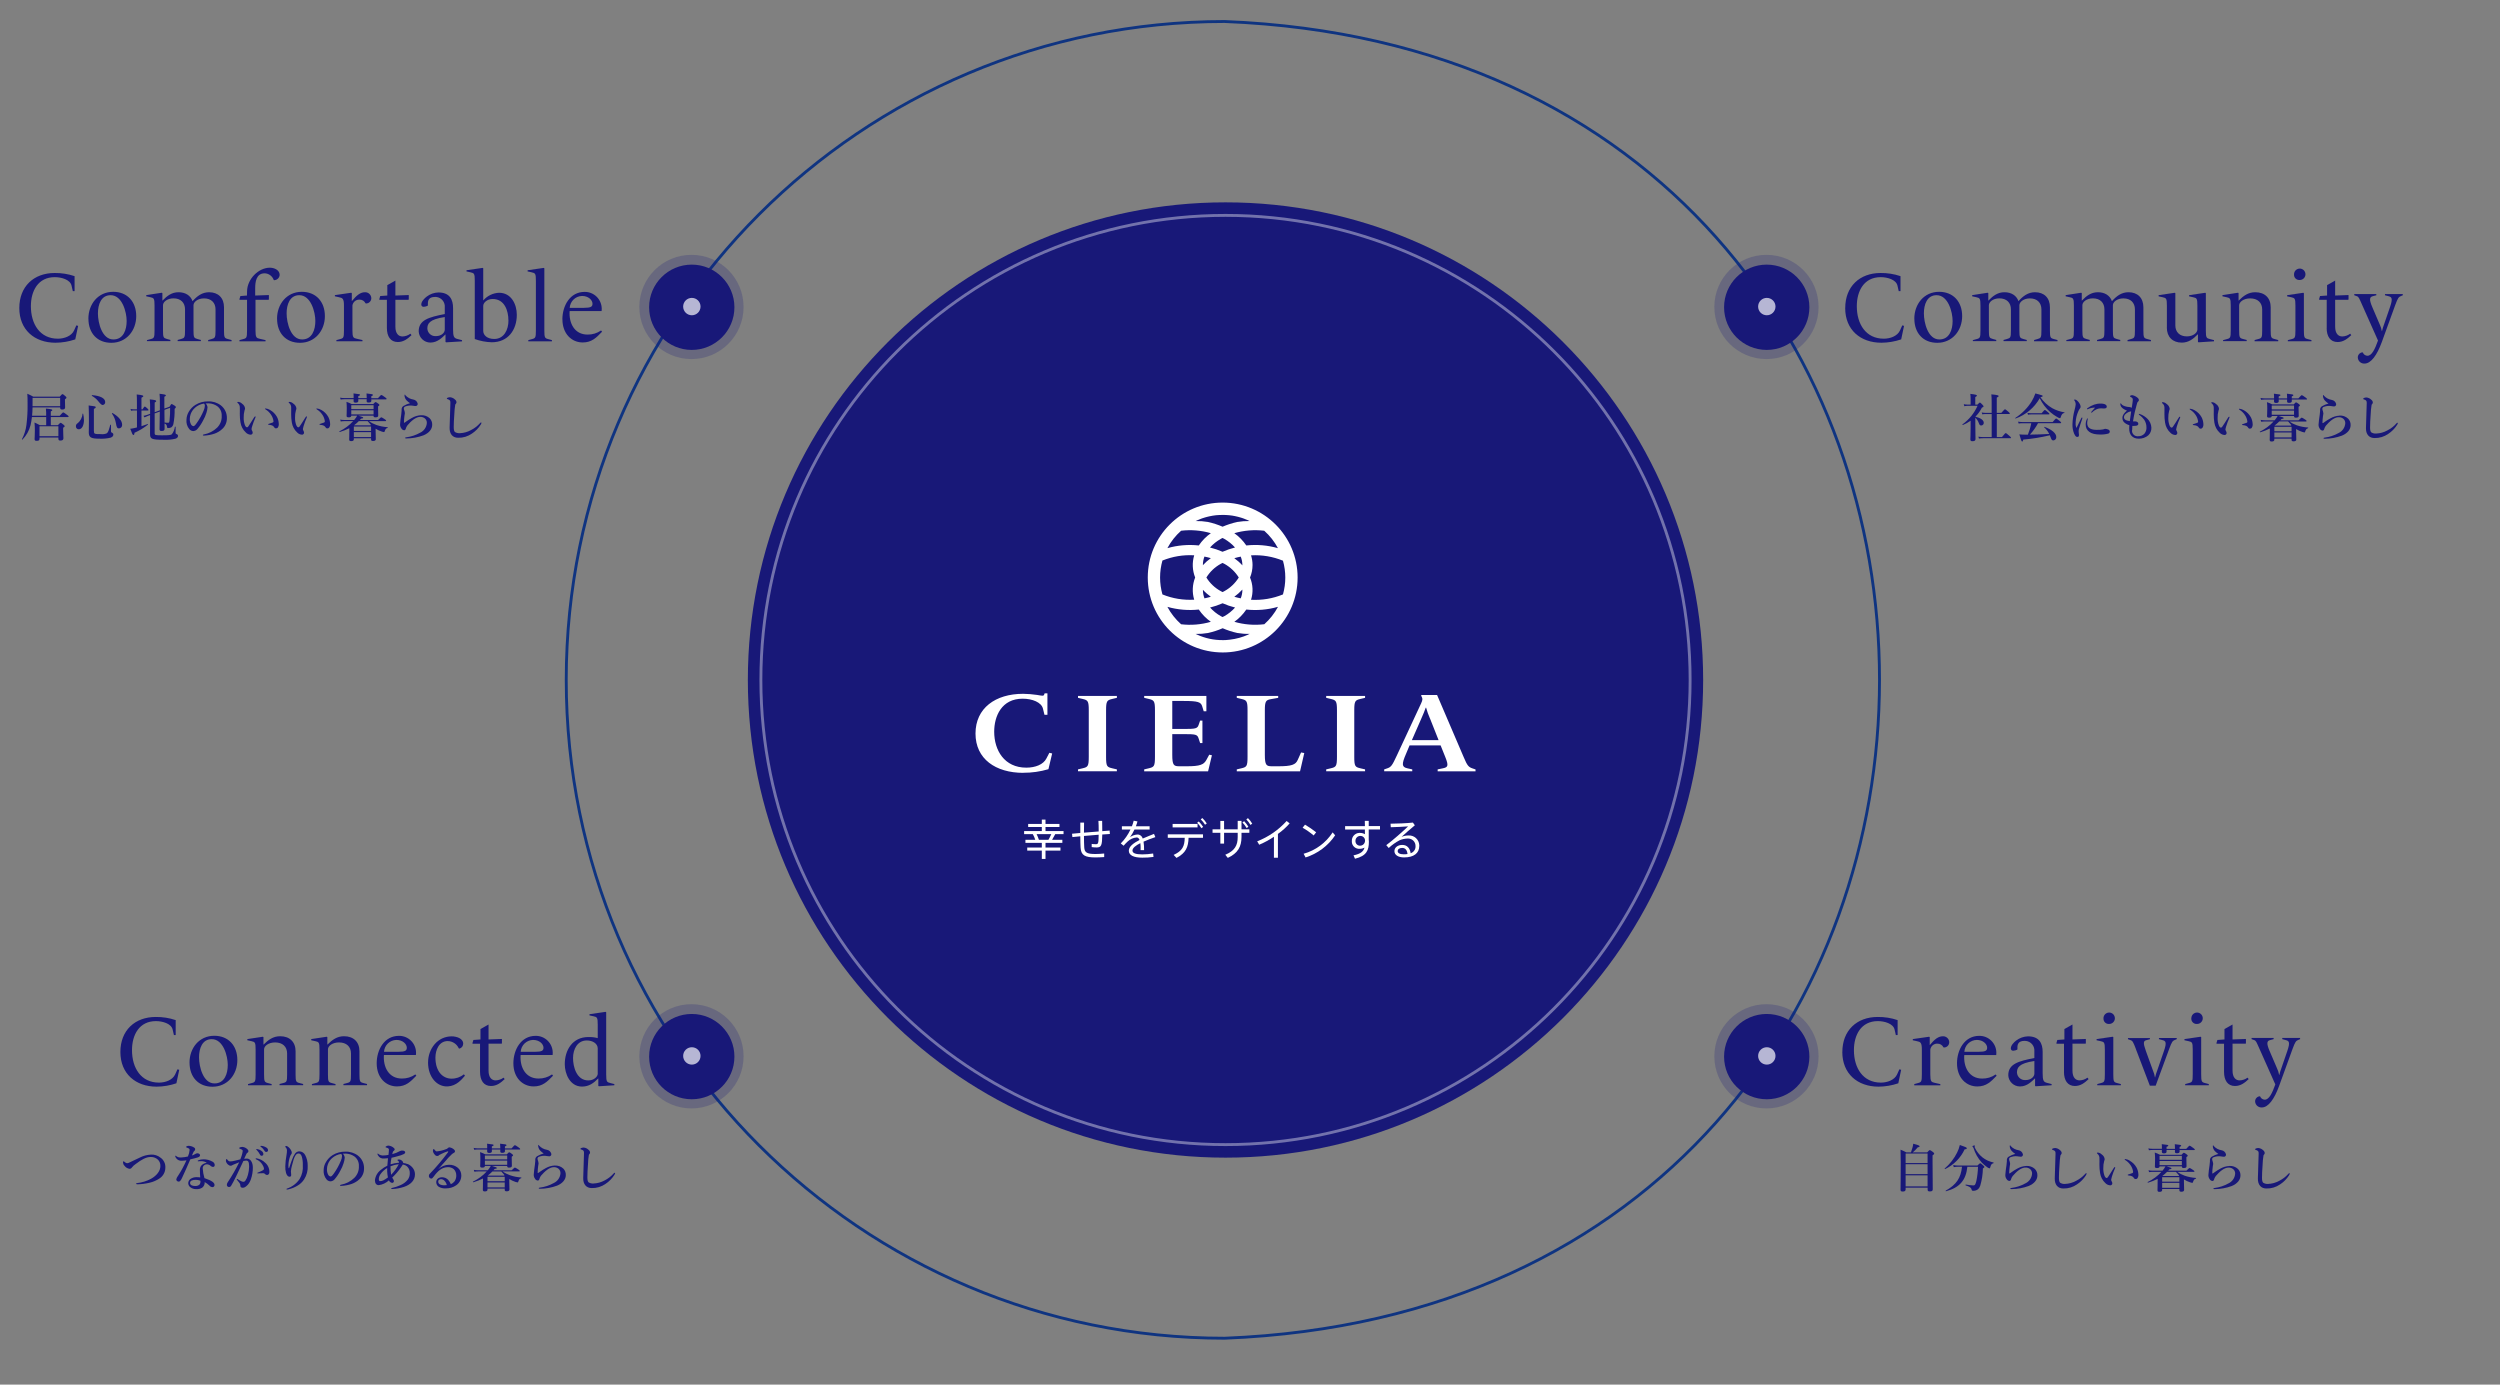
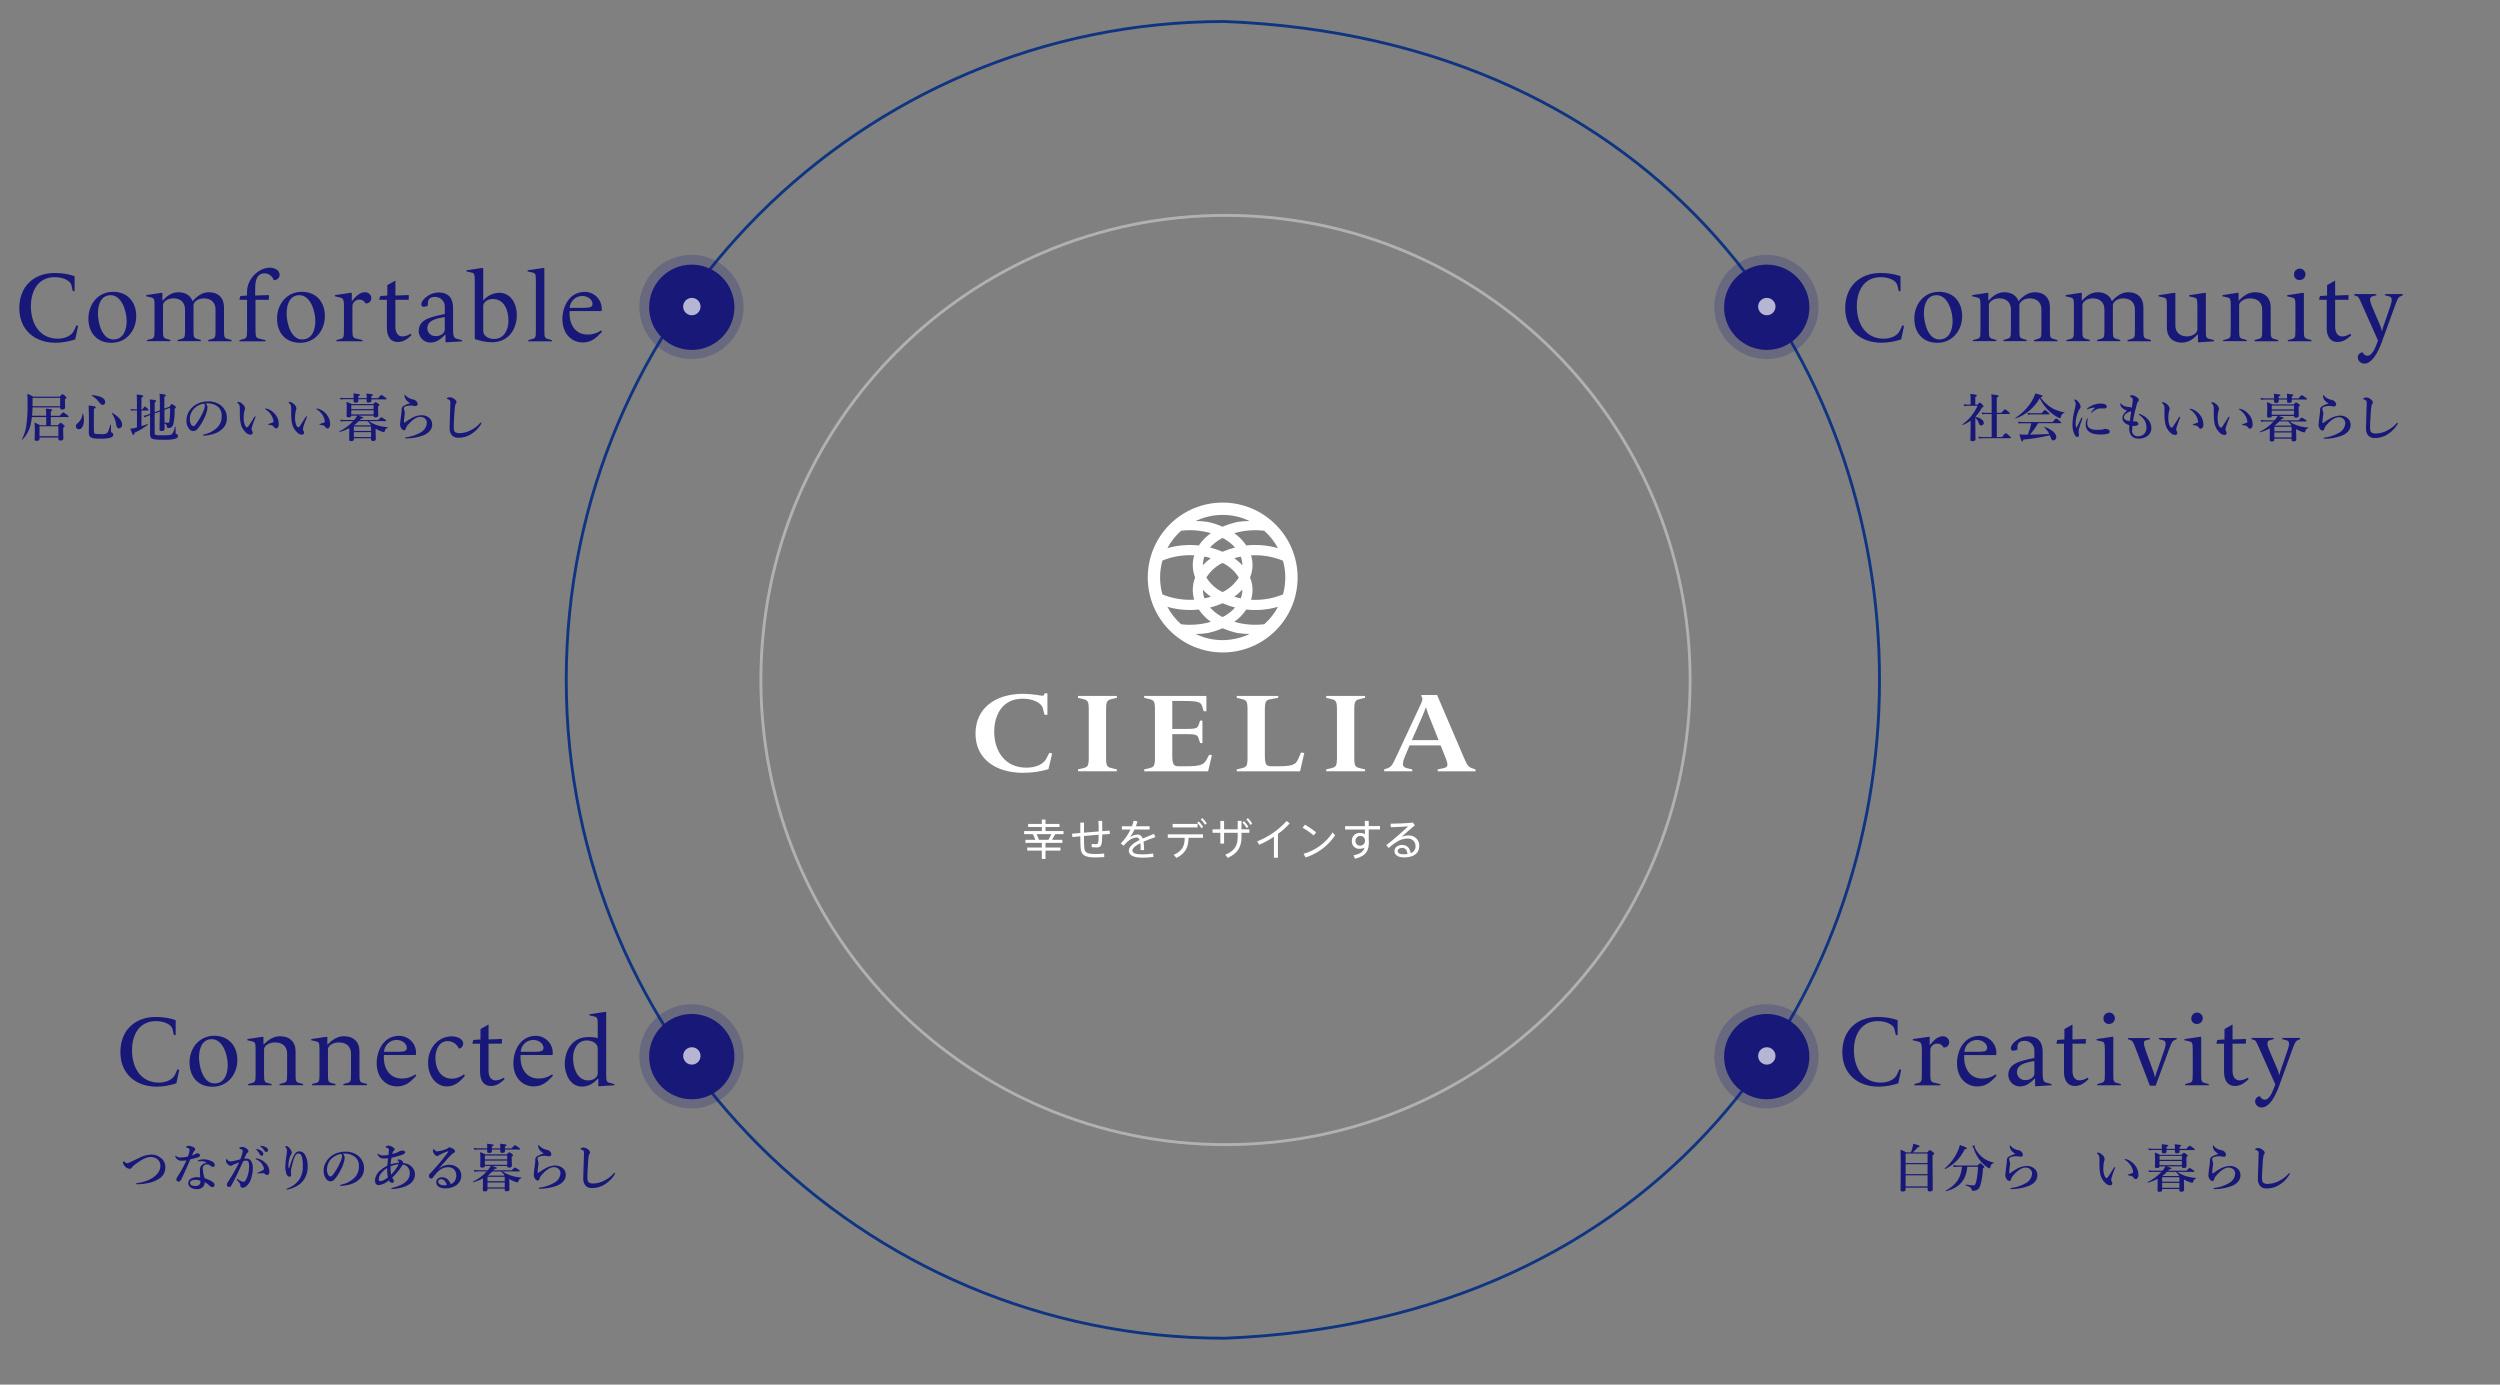
<svg xmlns="http://www.w3.org/2000/svg" id="_レイヤー_2" width="650" height="360" viewBox="0 0 650 360">
  <rect x="0" y="0" width="650" height="360" fill="#808080" stroke="none" />
  <defs>
    <style>.cls-1{clip-path:url(#clippath);}.cls-2,.cls-3,.cls-4{fill:none;}.cls-2,.cls-5,.cls-6{stroke-width:0px;}.cls-3{stroke:#0f3481;stroke-miterlimit:10;}.cls-3,.cls-4{stroke-width:.75px;}.cls-5{fill:#181878;}.cls-7{clip-path:url(#clippath-1);}.cls-8{clip-path:url(#clippath-4);}.cls-9{clip-path:url(#clippath-3);}.cls-10{clip-path:url(#clippath-2);}.cls-11{clip-path:url(#clippath-7);}.cls-12{clip-path:url(#clippath-8);}.cls-13{clip-path:url(#clippath-6);}.cls-14{clip-path:url(#clippath-5);}.cls-15{clip-path:url(#clippath-9);}.cls-4{stroke:#fff;}.cls-16{opacity:.23;}.cls-17{opacity:.39;}.cls-18{opacity:.68;}.cls-6{fill:#fff;}</style>
    <clipPath id="clippath">
      <rect class="cls-2" width="650" height="360" />
    </clipPath>
    <clipPath id="clippath-1">
      <rect class="cls-2" x="445.73" y="66.27" width="27.1" height="27.09" />
    </clipPath>
    <clipPath id="clippath-2">
      <rect class="cls-2" x="457.12" y="77.45" width="4.52" height="4.52" />
    </clipPath>
    <clipPath id="clippath-3">
      <rect class="cls-2" x="166.23" y="66.27" width="27.09" height="27.09" />
    </clipPath>
    <clipPath id="clippath-4">
      <rect class="cls-2" x="177.62" y="77.45" width="4.51" height="4.52" />
    </clipPath>
    <clipPath id="clippath-5">
      <rect class="cls-2" x="197.45" y="55.62" width="242.35" height="242.35" />
    </clipPath>
    <clipPath id="clippath-6">
      <rect class="cls-2" x="445.73" y="261.09" width="27.1" height="27.1" />
    </clipPath>
    <clipPath id="clippath-7">
      <rect class="cls-2" x="457.12" y="272.28" width="4.52" height="4.52" />
    </clipPath>
    <clipPath id="clippath-8">
      <rect class="cls-2" x="166.23" y="261.09" width="27.09" height="27.1" />
    </clipPath>
    <clipPath id="clippath-9">
      <rect class="cls-2" x="177.62" y="272.28" width="4.51" height="4.52" />
    </clipPath>
  </defs>
  <g id="_文字">
    <g class="cls-1">
-       <path class="cls-5" d="M194.44,176.8c0-68.59,55.6-124.19,124.19-124.19s124.19,55.6,124.19,124.19-55.6,124.19-124.19,124.19-124.19-55.6-124.19-124.19" />
      <path class="cls-3" d="M147.22,176.77c0-94.54,76.64-171.18,171.18-171.18,227.06,9.02,227,333.37,0,342.35-94.54,0-171.18-76.64-171.18-171.18h0Z" />
      <path class="cls-5" d="M8.3,108.4c-.07.72-.19,1.44-.36,2.15-.36,1.41-1.08,2.7-2.1,3.74-.05.05-.17-.04-.13-.1.6-1.15,1-2.4,1.16-3.69.23-1.83.33-3.67.3-5.51,0-1.3-.01-1.89-.07-2.62.53.22,1.04.47,1.54.76h6.89c.51-.58.61-.65.72-.65.13,0,.24.08.74.51.21.19.29.28.29.39,0,.15-.09.25-.39.43v.29c0,.75.04,1.54.04,1.84,0,.36-.26.54-.76.54-.36,0-.52-.13-.52-.41v-.15h-7.19c-.01.72-.04,1.46-.12,2.18h3.66v-.88c0-.26-.03-.58-.07-.99,1.54.13,1.67.27,1.67.39,0,.11-.12.23-.39.35v1.14h2.31c.67-.78.83-.88.92-.88.12,0,.28.11.98.62.32.24.43.34.43.44s-.04.14-.17.14h-4.47v2.12h1.83c.51-.54.61-.61.72-.61.13,0,.24.08.74.47.23.2.31.29.31.4,0,.14-.09.23-.39.4v.48c0,1.18.07,1.99.07,2.26,0,.4-.25.6-.79.6-.35,0-.52-.12-.52-.47v-.32h-4.91v.31c0,.42-.21.55-.76.55-.38,0-.52-.13-.52-.48s.07-.74.07-2.15c0-.72-.02-1.43-.09-2.14.68.31.78.38,1.42.71h1.62v-2.12h-3.69ZM15.64,105.61v-2.16h-7.17v.29c0,.67,0,1.3-.01,1.87h7.18ZM15.18,110.83h-4.91v2.59h4.91v-2.59Z" />
      <path class="cls-5" d="M21.83,109.17c0,1.35-.47,2.45-1.36,2.45-.4,0-.72-.31-.73-.71h0v-.07c-.02-.31.13-.6.39-.76.78-.6,1.26-1.5,1.32-2.48.01-.07.16-.08.17-.02.13.52.2,1.06.2,1.59M24.42,112.05c0,.78.09.82,1.82.82.51.07,1.03,0,1.51-.2.39-.27.56-.85.92-2.21.01-.06.19-.05.19.02,0,.51-.01,1.27-.01,1.54,0,.36.07.4.41.57.13.08.22.22.21.38,0,.39-.23.65-.72.83-.96.23-1.95.31-2.93.26-2.18,0-2.74-.33-2.74-1.68,0-.48.04-.96.04-2.9,0-1.35-.01-2.7-.07-4.06,1.7.21,1.84.24,1.84.45,0,.16-.15.31-.48.43v5.77ZM26.67,105.3q-.35,0-1.05-.9c-.47-.6-1.06-1.11-1.73-1.48-.05-.03-.03-.19.04-.19,2.19.18,3.42.83,3.42,1.81.03.39-.26.73-.65.76h-.04M30.95,111.39c-.44,0-.63-.2-.82-1.38-.15-.9-.5-1.74-1.03-2.49-.04-.05.09-.16.15-.13,1.55.87,2.5,2.01,2.5,3.03.06.47-.28.9-.75.96h-.05" />
      <path class="cls-5" d="M36.78,110.81c.56-.18,1.12-.38,1.61-.56.07-.03.12.12.07.16-1.07.85-2.24,1.56-3.49,2.11-.03.42-.11.58-.29.58s-.35-.36-.82-1.62c.39-.04.77-.11,1.15-.2.19-.04.39-.09.6-.15v-4.41h-.9c-.21,0-.42.03-.63.08l-.15-.49c.23.07.48.11.72.11h.95v-1.96c0-.88-.01-1.3-.06-1.9,1.56.15,1.72.3,1.72.44,0,.13-.11.23-.48.4v3.02h.27c.35-.6.51-.71.6-.71.12,0,.25.11.68.5.17.17.28.29.28.39s-.04.13-.17.13h-1.66v4.09ZM41.56,104.51c.01-.71-.01-1.42-.08-2.13,1.46.18,1.64.24,1.64.44,0,.12-.09.2-.39.33v3.08l1.36-.49c.35-.61.43-.69.53-.69.09,0,.24.07.79.42.22.15.31.24.31.39,0,.13-.05.21-.32.44.04,1.34-.07,2.68-.33,4-.08.33-.27.62-.55.82-.25.13-.54.19-.83.17-.2,0-.24-.04-.27-.31,0-.4-.26-.75-.64-.87,0,.63.01,1.1.01,1.38,0,.42-.22.57-.79.57-.35,0-.52-.13-.52-.45,0-.33.05-1.81.07-4.6l-1.34.48v5.09c0,.58.15.6,1.96.6s2.26-.07,2.5-.27c.44-.56.72-1.24.8-1.94.01-.07.19-.04.19.03,0,.47-.01.92-.01,1.39,0,.34.03.38.27.48.27.11.36.23.36.45,0,.35-.2.59-.68.75-.97.23-1.97.32-2.97.27-3.22,0-3.62-.19-3.62-1.54,0-2.07,0-3.57.01-4.88l-.65.24c-.27.1-.53.22-.79.36l-.28-.41c.32-.05.64-.13.95-.24l.78-.28v-1.32c.02-.81-.01-1.62-.09-2.43,1.3.13,1.67.23,1.67.44,0,.13-.08.23-.39.38v2.52l1.34-.5v-2.15ZM42.75,106.92c0,.98.01,1.95.03,2.93.31.05.61.07.92.07.25,0,.31-.12.38-.58.12-1.1.17-2.21.15-3.31l-1.47.53v.36Z" />
      <path class="cls-5" d="M53.95,105.95c-.03.48-.13.96-.29,1.42-.21.67-.49,1.32-.84,1.93-.4.8-.9,1.55-1.48,2.23-.27.34-.68.54-1.11.55-.4-.02-.77-.21-1.02-.52-.56-.68-.82-1.56-.73-2.43.02-.71.21-1.41.58-2.03.43-.77,1.05-1.41,1.81-1.87.97-.59,2.1-.89,3.24-.87,1.19-.05,2.37.32,3.32,1.04,1.04.82,1.62,2.08,1.56,3.4,0,1.05-.44,2.06-1.23,2.76-.57.53-1.25.93-1.98,1.19-.89.3-1.81.47-2.74.51-.2,0-.29-.03-.29-.14s.08-.13.25-.17c1.29-.23,2.49-.84,3.44-1.75.83-.81,1.28-1.94,1.2-3.1.06-.98-.38-1.93-1.18-2.51-.63-.43-1.37-.68-2.14-.72-.28-.01-.56,0-.84.01.28.3.46.69.49,1.1M50.71,106.01c-.51.44-.9,1.01-1.13,1.64-.15.4-.23.83-.23,1.27-.03.5.09,1,.33,1.44.12.23.34.39.59.44.21,0,.41-.13.92-.86.72-1.02,1.32-2.12,1.79-3.27.16-.36.26-.74.28-1.14.03-.23-.06-.46-.24-.6-.86.13-1.66.5-2.31,1.07" />
      <path class="cls-5" d="M65.57,110.82c-.08.23-.14.47-.17.71,0,.12.04.25.09.36.12.17.19.37.21.58.02.28-.2.53-.48.55h-.03c-.49-.02-.95-.22-1.28-.58-.75-.69-1.24-1.62-1.39-2.62-.12-.73-.18-1.46-.17-2.19,0-.58.03-1.21,0-1.86-.04-.4-.24-.76-.55-1-.07-.06-.09-.06-.09-.15,0-.11.05-.13.28-.13.37.05.7.22.96.48.41.27.69.69.76,1.18.01.18-.03.36-.12.52-.17.63-.25,1.27-.23,1.92-.02.64.08,1.27.29,1.87.15.39.36.65.59.65.14-.03.25-.12.32-.24.41-.57.76-1.19,1.5-2.34.11-.16.2-.27.27-.27s.13.03.13.1c0,.07-.02.14-.05.21-.33.73-.61,1.48-.84,2.25M70.21,106.59c.75.42,1.37,1.04,1.79,1.79.29.54.45,1.14.48,1.75.04.33-.03.67-.2.96-.09.18-.27.28-.47.28-.2.03-.4-.07-.49-.25-.24-.38-.55-.6-1.41-.67-.16-.01-.2-.05-.2-.13s.12-.11.25-.15c.32-.09.63-.2.94-.32.14-.04.23-.18.21-.32-.07-.61-.29-1.2-.64-1.7-.36-.55-.83-1.02-1.39-1.36-.09-.07-.17-.11-.17-.19,0-.07.05-.09.12-.09.42.05.82.18,1.18.4" />
      <path class="cls-5" d="M78.92,110.82c-.07.23-.13.47-.17.71,0,.12.04.25.09.36.12.17.19.37.21.58.02.28-.2.53-.48.55h-.03c-.49-.02-.95-.22-1.28-.58-.75-.69-1.24-1.62-1.39-2.62-.12-.73-.18-1.46-.17-2.19,0-.58.03-1.21,0-1.86-.04-.4-.24-.76-.55-1-.07-.06-.09-.06-.09-.15,0-.11.05-.13.28-.13.36.05.7.22.96.48.41.27.69.69.76,1.18.01.18-.03.36-.12.52-.17.63-.25,1.27-.23,1.92-.02.64.08,1.27.29,1.87.15.39.36.65.59.65.13-.03.25-.12.32-.24.42-.57.76-1.19,1.5-2.34.11-.16.2-.27.27-.27s.13.03.13.1c0,.07-.02.14-.05.21-.33.73-.61,1.48-.84,2.25M83.56,106.59c.75.42,1.37,1.04,1.79,1.8.29.54.45,1.14.48,1.75.04.33-.03.67-.2.96-.09.17-.27.28-.47.28-.2.02-.4-.07-.49-.25-.24-.38-.55-.6-1.41-.67-.16-.02-.2-.05-.2-.13s.12-.11.25-.15c.32-.09.63-.2.94-.32.14-.04.23-.18.21-.32-.07-.61-.29-1.19-.64-1.7-.36-.55-.83-1.02-1.39-1.36-.09-.07-.17-.11-.17-.19,0-.07.05-.09.12-.09.42.05.82.18,1.18.4" />
      <path class="cls-5" d="M90.83,111.33c-.8.41-1.64.74-2.5.99-.07.01-.15-.15-.09-.17,1.35-.65,2.57-1.55,3.58-2.65h-2.26c-.32,0-.64.03-.96.08l-.15-.49c.37.07.74.11,1.11.11h2.53c.29-.35.55-.73.78-1.12h-1.54c0,.29-.22.43-.67.43-.38,0-.55-.11-.55-.38,0-.34.05-.67.05-2.03,0-.54-.02-1.08-.08-1.62.47.14.91.34,1.34.58h5.62c.4-.44.51-.52.61-.52.13,0,.25.08.71.41.21.16.29.25.29.36s-.05.16-.35.36v.4c0,1.04.04,1.77.04,1.99,0,.31-.23.45-.75.45-.32,0-.47-.11-.47-.39v-.05h-3.99c1.15.33,1.3.4,1.3.55,0,.13-.12.19-.55.23-.09.12-.2.24-.31.35h4.73c.59-.59.75-.7.84-.7.12,0,.3.11.88.49.27.18.38.28.38.38s-.04.13-.17.13h-4.28c.58.42,1.22.75,1.9.99.94.32,1.92.51,2.92.58.07,0,.07.16,0,.18-.44.15-.54.27-.78.95-.01.08-.08.14-.16.15-.18-.02-.36-.07-.54-.13-.57-.18-1.12-.44-1.63-.76v.29c0,1.27.05,2.15.05,2.43,0,.33-.25.48-.72.48-.35,0-.51-.12-.51-.38v-.33h-4.48v.27c0,.31-.21.47-.68.47-.39,0-.53-.12-.53-.43,0-.43.04-.84.04-2.56v-.36ZM96.54,103.81c.01.2.01.34.01.4,0,.32-.23.45-.74.45-.35,0-.49-.12-.49-.39,0-.07,0-.2.02-.47h-2.19c.01.22.01.39.01.45,0,.29-.23.44-.67.44-.4,0-.56-.13-.56-.4,0-.07,0-.22.01-.49h-2.41c-.32,0-.64.03-.96.08l-.15-.49c.36.07.74.11,1.11.11h2.41v-.29c0-.31,0-.62-.04-.92,1.67.19,1.7.2,1.7.39,0,.11-.11.19-.45.32v.51h2.19v-.21c0-.34-.02-.67-.05-1,1.36.13,1.67.2,1.67.38,0,.13-.11.23-.42.34v.51h1.73c.63-.72.79-.83.88-.83.12,0,.3.11.94.57.32.24.43.33.43.43s-.04.14-.17.14h-3.8ZM97.13,105.35h-5.8v1.02h5.8v-1.02ZM97.13,106.67h-5.8v1.08h5.8v-1.08ZM96.48,110.89h-4.48v1.16h4.48v-1.16ZM96.48,112.36h-4.48v1.28h4.48v-1.28ZM92.14,110.58h4.17s.08-.09.12-.13c-.29-.31-.57-.63-.84-.95h-2.3c-.37.38-.78.73-1.21,1.05l.05.03Z" />
      <path class="cls-5" d="M109.5,107.96c.82-.05,1.63.24,2.23.8.44.45.67,1.07.64,1.7,0,1.1-.8,2.11-2.25,2.72-1.43.53-2.95.81-4.48.82-.21.01-.31-.04-.31-.15,0-.09.09-.12.28-.15,1.27-.16,2.5-.56,3.62-1.19,1-.46,1.67-1.43,1.75-2.53.02-.44-.15-.86-.47-1.16-.36-.31-.83-.47-1.31-.43-.69,0-1.78.51-2.99,1.9-.34.32-.59.74-.71,1.19-.08.28-.27.39-.39.39-.34-.02-.63-.22-.78-.53-.21-.29-.32-.64-.31-1,0-.49.2-1.87.31-2.63.05-.31.08-.62.09-.92v-.41c.02-.36.21-.68.52-.85.52-.31,1.09-.54,1.67-.7-.32-.2-.62-.44-.88-.71-.33-.34-.53-.79-.56-1.26,0-.19.03-.27.08-.27.07,0,.09.07.16.19.53.59,1.26.98,2.05,1.1.56.09,1.01.51,1.14,1.07.05.3-.16.57-.46.62-.02,0-.03,0-.05,0-.15,0-.3,0-.45-.04-.19-.04-.38-.07-.58-.08-.56-.05-1.13.03-1.65.22-.22.06-.38.25-.42.47,0,.11.02.23.05.33.12.31.2.62.23.95-.02.24-.05.47-.11.7-.08.56-.12,1.13-.13,1.7,0,.12.09.12.23.03.11-.08.28-.2.38-.27.46-.33.94-.63,1.43-.9.74-.43,1.57-.68,2.42-.73" />
      <path class="cls-5" d="M118.36,105.24c-.13.78-.2,1.56-.23,2.35-.11,1.4-.16,2.62-.16,3.46,0,.69.11,1.08.31,1.27.39.24.83.34,1.29.31,1.02-.04,2.02-.32,2.91-.82.89-.44,1.68-1.06,2.34-1.8.08-.09.16-.17.24-.17.07,0,.13.05.13.12v.02c-.04.13-.1.26-.17.38-.59.95-1.39,1.76-2.33,2.38-1.05.73-2.29,1.11-3.57,1.08-1.41,0-2.26-.96-2.22-2.61.05-2.23.15-4.43.2-6.46.01-.5-.08-.71-.51-.89-.38-.13-.41-.15-.41-.22,0-.12.09-.17.22-.24.2-.07.41-.12.62-.12.48.05.94.26,1.28.6.22.16.36.41.39.68,0,.17-.07.33-.19.45-.05.08-.12.12-.15.22" />
      <path class="cls-5" d="M5.02,80.09c0-5.63,3.79-9.11,9.18-9.11,1.77-.02,3.52.25,5.19.82v3.89h-.46l-.33-1.43c-.36-1.59-2.69-2.2-4.35-2.2-4.38,0-6.22,3.61-6.22,7.55,0,4.68,2.38,8.45,7.01,8.45,1.66,0,3.56-.67,4.22-2.15l.59-1.31.46.13-.74,3.51c-1.66.56-3.39.86-5.14.87-5.47,0-9.41-3.38-9.41-9.01" />
      <path class="cls-5" d="M22.98,82.86c0-3.74,2.48-6.99,6.45-6.99,3.66,0,5.99,2.56,5.99,6.32s-2.56,6.94-6.47,6.94c-3.66,0-5.96-2.51-5.96-6.27M32.93,83.45c0-2.3-1.15-6.7-4.17-6.7-2.48,0-3.3,2.43-3.3,4.73,0,2.46,1.07,6.78,4.02,6.78,2.64,0,3.45-2.54,3.45-4.81" />
      <path class="cls-5" d="M38.21,88.43l.95-.26c.89-.23,1.02-.38,1.02-2.25v-6.45c0-1.87-.15-2-1.1-2.2l-1.05-.23v-.31l4.04-.62.15.1v1.94h.03c1.18-1.23,2.41-2.17,4.17-2.17s3.12.84,3.63,2.3h.03c1.15-1.28,2.46-2.3,4.27-2.3,2.4,0,3.89,1.48,3.89,3.91v6.01c0,1.87.13,2.02,1.02,2.25l.95.26v.31h-6.09v-.31l.9-.26c.89-.25,1.02-.38,1.02-2.25v-5.45c0-1.76-1.13-2.87-2.99-2.87-1.66,0-2.74.95-2.74,1.79v6.52c0,1.87.13,2,1.02,2.25l.9.25v.31h-6.04v-.31l.9-.25c.89-.26,1.02-.38,1.02-2.25v-5.45c0-1.76-1.13-2.87-2.99-2.87-1.66,0-2.74.95-2.74,1.79v6.52c0,1.87.13,2,1.02,2.25l.9.25v.31h-6.09v-.31Z" />
      <path class="cls-5" d="M62.26,88.43l.95-.26c.9-.23,1.02-.38,1.02-2.25v-7.98h-1.89l-.1-.1.26-.87,1.71-.13.03-1.18c.07-3.12,2.97-6.06,5.94-6.06,1.13,0,2.53.61,2.53,1.87-.04.75-.65,1.35-1.41,1.38l-.13-.05c-.35-1.01-1.28-1.71-2.36-1.74-2.2,0-2.46,2.25-2.46,3.89v1.89l3.56-.13v1.13l-.1.1h-3.38v7.98c0,1.87.25,1.97,1.15,2.18l1.46.33v.31h-6.78v-.31Z" />
      <path class="cls-5" d="M72.03,82.86c0-3.74,2.48-6.99,6.45-6.99,3.66,0,5.99,2.56,5.99,6.32s-2.56,6.94-6.47,6.94c-3.66,0-5.96-2.51-5.96-6.27M81.99,83.45c0-2.3-1.15-6.7-4.17-6.7-2.48,0-3.3,2.43-3.3,4.73,0,2.46,1.08,6.78,4.02,6.78,2.63,0,3.45-2.54,3.45-4.81" />
      <path class="cls-5" d="M87.46,88.43l.95-.26c.9-.23,1.02-.38,1.02-2.25v-6.45c0-1.87-.36-2-1.31-2.2l-1.05-.23v-.31l4.25-.62.15.1v2.05h.03c1.25-1.51,2.2-2.28,3.4-2.28.87-.03,1.61.66,1.64,1.53,0,0,0,.02,0,.03,0,.75-.61,1.36-1.35,1.36-.01,0-.02,0-.03,0l-.13-.05c-.28-.59-.88-.96-1.53-.95-.92-.05-1.72.6-1.87,1.51v6.5c0,1.87.25,1.97,1.15,2.17l1.46.33v.31h-6.78v-.31Z" />
      <path class="cls-5" d="M100.59,85.28v-7.34h-1.89l-.1-.1.26-.87,1.84-.13v-2.71l2.1-1.18v3.89l3.48-.13v1.13l-.1.1h-3.38v7.01c0,1.77.82,2.53,1.84,2.53.75-.02,1.47-.27,2.07-.72l.28.38c-1,.95-2.07,1.79-3.56,1.79-1.89,0-2.84-1.46-2.84-3.66" />
      <path class="cls-5" d="M108.86,86.13c0-2.92,2.61-3.66,6.78-4.48v-1.71c.14-1.37-.86-2.59-2.22-2.73-.12-.01-.24-.02-.36,0-1.48,0-1.81.82-1.81,1.66v.49l-.05.13c-.31.17-.65.26-1,.28-.32.04-.62-.18-.66-.5,0-.05,0-.09,0-.14,0-.74.82-1.58,1.41-2.02.88-.67,1.94-1.04,3.04-1.07,2.92,0,3.81,1.82,3.81,4.07v5.55c0,1.87.23,2.25,1.15,2.48l1.18.31v.31l-4.15.25-.15-.1v-1.94h-.03c-.77.72-2.02,2.1-3.89,2.1-1.63,0-2.98-1.29-3.05-2.92M115.64,85.7v-3.27c-4.09.61-4.53,1.76-4.53,3.02.07,1.14,1.05,2.02,2.2,1.94h.03c1.41,0,2.3-.87,2.3-1.69" />
      <path class="cls-5" d="M123.44,88.15v-15.15c0-1.87-.15-1.99-1.1-2.2l-1.05-.23v-.31l4.2-.61.15.1v8.34h.03c1.03-1.19,2.51-1.91,4.09-1.97,3.15,0,4.61,2.97,4.61,5.73,0,3.94-2.28,7.14-6.5,7.14-1.51-.04-3.01-.33-4.43-.84M132.19,83.34c0-2.56-1-5.6-4.09-5.6-1.46,0-2.46.97-2.46,1.79v6.5c0,1.1,1,2.1,2.87,2.1,2.56,0,3.69-2.43,3.69-4.78" />
      <path class="cls-5" d="M137.36,88.43l.95-.26c.9-.23,1.02-.38,1.02-2.25v-12.92c0-1.87-.15-1.99-1.1-2.2l-1.05-.23v-.31l4.2-.61.15.1v16.17c0,1.87.13,2.02,1.02,2.25l.95.26v.31h-6.14v-.31Z" />
      <path class="cls-5" d="M146.22,83.03c0-3.48,1.94-7.14,5.78-7.14,2.43-.03,4.42,1.92,4.45,4.36,0,.04,0,.08,0,.12,0,.17,0,.34-.03.51h-8.31c-.23,3.1,1.23,6.11,4.66,6.11,1.25.02,2.48-.35,3.51-1.07l.26.33c-1.51,1.56-2.69,2.79-5.04,2.79-2.84,0-5.27-2.23-5.27-6.01M151.77,80.04c1.89,0,2.28-.31,2.28-1.07,0-.9-1-2.02-2.71-2.02-1.71.04-3.11,1.38-3.22,3.1h3.66Z" />
      <g class="cls-16">
        <g class="cls-7">
          <path class="cls-5" d="M445.73,79.81c0-7.48,6.06-13.55,13.55-13.55s13.55,6.06,13.55,13.55-6.07,13.55-13.55,13.55-13.55-6.06-13.55-13.55" />
        </g>
      </g>
      <path class="cls-5" d="M448.26,79.89c0-6.13,4.97-11.09,11.09-11.09s11.09,4.97,11.09,11.09-4.97,11.09-11.09,11.09h0c-6.13,0-11.09-4.97-11.09-11.09h0Z" />
      <g class="cls-18">
        <g class="cls-10">
          <path class="cls-6" d="M459.37,77.45c1.25,0,2.26,1.01,2.26,2.26s-1.01,2.26-2.26,2.26-2.26-1.01-2.26-2.26,1.01-2.26,2.26-2.26" />
        </g>
      </g>
      <g class="cls-16">
        <g class="cls-9">
          <path class="cls-5" d="M166.23,79.81c0-7.48,6.07-13.55,13.55-13.55s13.55,6.06,13.55,13.55-6.07,13.55-13.55,13.55-13.55-6.06-13.55-13.55" />
        </g>
      </g>
      <path class="cls-5" d="M168.77,79.89c0-6.13,4.97-11.09,11.09-11.09s11.09,4.97,11.09,11.09-4.97,11.09-11.09,11.09-11.09-4.97-11.09-11.09h0Z" />
      <g class="cls-18">
        <g class="cls-8">
          <path class="cls-6" d="M179.88,77.45c1.25,0,2.26,1.01,2.26,2.26s-1.01,2.26-2.26,2.26-2.26-1.01-2.26-2.26,1.01-2.26,2.26-2.26" />
        </g>
      </g>
      <g class="cls-17">
        <g class="cls-14">
          <path class="cls-4" d="M197.83,176.8c0-66.72,54.08-120.8,120.8-120.8s120.8,54.08,120.8,120.8-54.08,120.8-120.8,120.8h0c-66.72,0-120.8-54.08-120.8-120.8" />
        </g>
      </g>
      <path class="cls-5" d="M39.22,300.19c.92-.05,1.83.24,2.54.82.84.6,1.3,1.58,1.23,2.61,0,1.2-.66,2.3-1.7,2.89-.73.46-1.53.8-2.37.99-1.06.26-2.14.4-3.22.42-.21,0-.32-.07-.32-.16,0-.08.07-.13.29-.16,1.26-.14,2.48-.52,3.6-1.12,1.44-.79,2.43-2.03,2.43-3.29.04-.63-.2-1.25-.65-1.69-.53-.48-1.23-.73-1.94-.68-1.08,0-2.3.65-3.84,1.83-.38.25-.72.56-1,.92-.13.21-.37.34-.61.32-.52-.08-.98-.36-1.29-.79-.22-.21-.35-.49-.39-.79,0-.23.05-.39.13-.39.04,0,.09.03.2.12.29.24.48.39.75.39.14,0,.27-.04.4-.09.12-.05.35-.15.72-.34.73-.37,1.46-.71,2.2-1.04.88-.45,1.84-.71,2.82-.76" />
      <path class="cls-5" d="M52.02,300.29c0,.31-.16.48-.56.63-.43.15-1.14.31-1.98.51-.75,1.75-1.51,3.48-2.15,4.83-.12.31-.31.6-.54.85-.1.06-.23.1-.35.11-.16,0-.31-.06-.42-.17-.12-.11-.19-.26-.19-.43.08-.32.23-.62.44-.88.85-1.29,1.58-2.65,2.21-4.06-.32.04-.91.12-1.22.12-.3.02-.6-.04-.87-.17-.35-.19-.63-.49-.79-.85-.03-.07-.05-.15-.05-.22,0-.07.07-.08.09-.08.04,0,.07.01.15.08.17.15.38.26.6.32.21.05.44.07.66.07.61-.03,1.21-.12,1.81-.26.24-.53.39-1.1.44-1.68,0-.32-.09-.4-.8-.67-.07-.02-.11-.07-.11-.12.01-.08.06-.14.13-.18.18-.09.39-.14.59-.13.48.03.93.18,1.34.44.19.09.31.29.29.5,0,.14-.06.27-.17.35-.19.15-.32.37-.67,1.23.31-.09.61-.23.88-.4.17-.11.36-.17.56-.18.43.03.67.29.67.48M52.41,301.91c-.21,0-.42,0-.63.01-.09.01-.17.02-.25.03-.08,0-.13-.03-.13-.09,0-.08.07-.13.16-.17.44-.19.91-.28,1.39-.27.79,0,1.57.2,2.26.59.35.15.59.49.62.87,0,.31-.13.52-.47.52-.19-.02-.37-.09-.52-.21-.28-.28-.65-.45-1.04-.47-.21-.01-.43.05-.6.17-.34.18-.54.56-.49.94.05.84.2,1.67.45,2.48,2.06.69,2.61,1.25,2.61,1.76.03.29-.17.55-.46.59-.02,0-.04,0-.06,0-.3-.01-.58-.15-.77-.38-.37-.37-.8-.68-1.26-.94.05.57-.21,1.13-.67,1.47-.47.28-1.01.41-1.55.37-.55.01-1.09-.17-1.52-.51-.33-.24-.52-.62-.54-1.02,0-.43.21-.85.56-1.11.47-.32,1.03-.49,1.6-.48.32,0,.64.02.96.07-.05-.66-.09-1.33-.09-1.99,0-1.15.9-1.64,1.78-1.84-.4-.24-.86-.38-1.32-.4M50.9,306.76c-.4-.03-.79.04-1.15.21-.33.19-.43.61-.24.94.06.1.14.18.24.24.29.15.62.22.95.21.4.03.8-.08,1.12-.32.21-.24.32-.55.3-.87,0-.06,0-.12-.01-.19-.39-.14-.79-.22-1.2-.23" />
      <path class="cls-5" d="M64.21,301.23c.87,0,1.53.97,1.53,2.32.01,1.03-.16,2.06-.5,3.04-.17.52-.44,1.01-.79,1.43-.47.49-.86.8-1.31.8-.4,0-.67-.17-.65-.6,0-.26-.09-.51-.27-.71-.18-.25-.37-.49-.58-.72-.07-.08-.09-.12-.09-.16,0-.05.04-.1.09-.11h.02c.07,0,.13.04.17.08.28.2.59.37.91.52.16.08.33.13.51.15.2.01.39-.08.51-.24.32-.46.55-.98.69-1.52.2-.69.31-1.41.32-2.13,0-1.26-.19-1.63-.79-1.63-.23.02-.47.05-.7.11-.6,1.27-1.32,2.85-1.88,3.98-.49,1.02-.98,1.91-1.32,2.49-.13.2-.35.31-.59.29-.28-.02-.51-.25-.51-.54,0-.26.1-.51.25-.72,1.1-1.65,2.09-3.38,2.96-5.16-.52.2-1.03.4-1.46.59-.13.05-.26.11-.39.19-.1.08-.22.12-.35.12-.29-.02-.55-.15-.75-.36-.27-.24-.45-.56-.51-.91,0-.28.08-.48.2-.48.11,0,.12.07.17.15.15.24.4.42.68.47.39,0,.77-.06,1.15-.16.49-.09,1-.24,1.55-.38.31-.68.52-1.4.63-2.14.02-.16-.06-.31-.2-.39-.17-.09-.34-.17-.52-.23-.11-.04-.2-.05-.2-.13,0-.12.09-.2.23-.24.21-.07.43-.11.65-.11.55.07,1.05.34,1.4.76.18.22.16.54-.06.72-.04.04-.08.06-.13.08-.13.11-.22.25-.28.42-.12.28-.31.65-.51,1.1.23-.03.46-.04.7-.04M67.45,305.06c-.15.01-.31.03-.4.03-.12,0-.15-.04-.15-.09s0-.06.12-.12c1.18-.47,1.62-.72,1.62-.94-.03-.39-.17-.77-.4-1.1-.35-.61-.89-1.09-1.54-1.36-.13-.05-.24-.11-.24-.19,0-.09.07-.13.2-.13.02,0,.05.01.09.01.82.15,1.57.53,2.17,1.11.73.61,1.14,1.52,1.12,2.47,0,.53-.33.72-.56.74-.21.02-.41-.06-.55-.22-.11-.14-.27-.23-.45-.24-.47,0-.76.02-1.03.03M67.98,299.24c.29.17.47.47.5.8,0,.25-.19.46-.43.47h0c-.2,0-.38-.12-.45-.31-.22-.43-.51-.83-.84-1.18-.05-.05-.15-.12-.15-.18s.03-.07.07-.08c.07-.01.15-.01.21,0,.4.07.78.23,1.11.47M69.21,298.34c.27.13.45.39.48.68.02.25-.16.47-.41.49h0c-.21.01-.41-.1-.5-.29-.24-.41-.55-.76-.94-1.04-.05-.04-.16-.11-.16-.16,0-.03.01-.06.04-.08.07-.03.14-.03.21-.02.45.03.89.18,1.27.42" />
      <path class="cls-5" d="M75.96,301.44c.18-.53.42-1.02.74-1.48.25-.38.68-.61,1.14-.61.63.02,1.2.38,1.5.95.45.85.68,1.8.66,2.77.08,1.25-.24,2.5-.92,3.56-.44.68-1.04,1.25-1.74,1.65-.71.43-1.49.75-2.3.94-.13.04-.25.06-.39.07-.11,0-.17-.03-.17-.13,0-.09.08-.11.24-.17,1.29-.45,2.4-1.3,3.17-2.43.66-1.1.95-2.38.84-3.65.03-.75-.06-1.5-.27-2.22-.2-.58-.48-.78-.83-.78-.63,0-1.1.51-1.74,3.22-.13.47-.22.95-.25,1.43,0,.3.03.6.07.9,0,.36-.13.49-.47.49-.38,0-.71-.43-.87-.98-.16-.58-.22-1.19-.19-1.79.03-.98.14-1.95.32-2.92.07-.38.11-.76.11-1.15,0-.31-.13-.6-.35-.82-.05-.07-.11-.11-.11-.17,0-.08.12-.16.29-.16.14.01.28.07.39.16.38.26.69.62.88,1.03.1.17.15.37.16.57,0,.16-.05.32-.17.43-.1.12-.17.25-.23.4-.29.74-.45,1.53-.48,2.33-.01.26,0,.52.04.78.03.11.13.09.17-.03.33-1.07.54-1.59.76-2.19" />
      <path class="cls-5" d="M89.62,301.03c-.03.48-.13.96-.29,1.42-.21.67-.49,1.32-.84,1.92-.4.8-.9,1.55-1.48,2.23-.27.34-.68.54-1.11.55-.4-.02-.77-.21-1.01-.52-.56-.68-.82-1.56-.74-2.43.01-.72.21-1.42.58-2.03.43-.76,1.05-1.41,1.8-1.87.97-.59,2.1-.89,3.24-.87,1.19-.05,2.37.32,3.32,1.04,1.04.82,1.62,2.08,1.56,3.4,0,1.05-.44,2.06-1.23,2.76-.57.53-1.25.93-1.98,1.19-.88.3-1.81.47-2.74.51-.2,0-.3-.03-.3-.13s.08-.14.26-.18c1.29-.23,2.49-.84,3.44-1.75.84-.81,1.28-1.94,1.21-3.1.06-.98-.39-1.93-1.18-2.51-.63-.43-1.37-.68-2.14-.72-.28-.02-.56-.01-.84.01.28.3.46.69.49,1.1M86.37,301.08c-.51.45-.9,1.01-1.13,1.65-.16.41-.23.84-.23,1.27-.03.5.09,1.01.33,1.45.12.23.34.39.59.44.21,0,.41-.13.92-.85.72-1.02,1.32-2.12,1.79-3.28.17-.36.26-.74.28-1.14.03-.23-.06-.45-.24-.6-.86.13-1.66.5-2.31,1.07" />
      <path class="cls-5" d="M105.95,302.62c.48.2.92.51,1.26.91.45.5.69,1.15.68,1.82,0,1.51-1.08,2.65-2.88,3.25-.98.32-2,.51-3.03.55-.17,0-.27-.03-.27-.12,0-.11.08-.13.21-.16.78-.17,1.54-.43,2.26-.76.71-.31,1.33-.78,1.82-1.38.37-.48.56-1.07.54-1.67.04-.63-.18-1.24-.61-1.7-.33-.32-.75-.52-1.2-.58-.11.16-.21.31-.43.66-.67.99-1.45,1.91-2.33,2.73.08.18.19.36.31.52.09.12.14.27.13.42,0,.25-.21.45-.46.44h-.02c-.36-.07-.67-.32-.82-.65-.73.67-1.65,1.11-2.63,1.24-.68,0-1-.52-1-1.3.13-1.07.69-2.04,1.55-2.68.51-.44,1.08-.8,1.68-1.08.04-.69.09-1.27.17-1.94-.34.04-.69.06-1.04.07-.63.08-1.25-.24-1.55-.8-.08-.11-.13-.24-.15-.38,0-.06.04-.1.09-.11.08,0,.09.05.17.12.36.28.81.41,1.26.38.45,0,.91-.06,1.35-.15.05-.36.05-.55.08-.87.01-.16.03-.31.03-.43,0-.31-.11-.36-.35-.49-.11-.05-.23-.1-.35-.12-.12-.03-.19-.07-.19-.13,0-.08.09-.13.17-.19.17-.12.38-.18.59-.19.42.04.82.18,1.16.42.27.16.47.38.47.58,0,.15-.11.25-.28.4-.15.12-.23.21-.35.82.7-.17,1.37-.44,1.99-.79.22-.11.46-.16.71-.13.35,0,.66.19.66.44s-.13.34-.38.48c-.49.23-1.01.41-1.54.53-.49.15-.98.28-1.63.42-.13.56-.22,1.12-.25,1.7.71-.23,1.45-.37,2.19-.43.01-.06.01-.12,0-.18-.01-.09-.09-.19-.28-.34-.06-.07-.13-.08-.13-.16,0-.07.11-.15.36-.15.35,0,.68.14.9.41.17.17.24.27.24.38,0,.04,0,.09-.01.13.39.03.77.12,1.12.27M100.67,304.61c-.01-.28-.01-.65-.01-.92-.67.39-1.25.92-1.7,1.55-.29.38-.45.84-.47,1.32,0,.39.12.53.34.53.59,0,.96-.2,2.03-.95-.11-.51-.17-1.02-.19-1.54M101.69,305.44c.79-.81,1.46-1.73,1.98-2.73-.73.07-1.45.25-2.14.52-.01.74.04,1.48.16,2.21" />
      <path class="cls-5" d="M113.98,303.96c.74-.69,1.7-1.09,2.71-1.12.86-.04,1.71.24,2.37.8.55.48.87,1.18.88,1.91.04,1.05-.47,2.05-1.35,2.64-.78.53-1.7.8-2.65.79-.64.05-1.28-.09-1.84-.4-.43-.26-.68-.73-.68-1.23,0-.37.17-.73.47-.95.32-.23.72-.34,1.11-.32.58.02,1.12.27,1.53.68.29.33.51.71.68,1.11.37-.14.69-.38.94-.68.34-.47.51-1.04.48-1.62,0-.6-.23-1.18-.65-1.6-.43-.35-.96-.53-1.51-.51-1.55,0-2.66.99-3.69,2.43-.27.38-.45.54-.65.54-.15,0-.28-.06-.39-.16-.15-.12-.23-.3-.24-.49,0-.23.08-.45.25-.6,1.66-1.72,3.21-3.55,4.64-5.47.09-.13.15-.2.15-.27s-.07-.12-.16-.09c-.48.15-.95.34-1.4.56-.34.16-.54.27-.76.38-.24.31-.69.36-1,.11h0c-.06-.05-.11-.1-.15-.16-.28-.27-.47-.63-.52-1.02,0-.2.12-.49.21-.49.08,0,.13.09.24.24.23.29.39.39.56.39.78-.07,1.55-.25,2.28-.53.24-.05.47-.17.64-.35.09-.11.22-.17.36-.17.45.06.87.26,1.2.56.16.11.25.28.26.47,0,.15-.08.29-.22.35-.18.09-.36.21-.52.33-.66.61-1.27,1.26-1.83,1.95-.61.71-1.1,1.22-1.75,1.98v.03ZM115.53,306.97c-.22-.24-.52-.37-.84-.39-.23-.02-.45.07-.62.23-.09.12-.14.27-.13.43,0,.28.15.54.39.68.39.19.82.28,1.26.25.19,0,.38-.01.58-.04-.1-.44-.32-.84-.63-1.16" />
      <path class="cls-5" d="M125.57,306.4c-.8.41-1.64.74-2.5.99-.07.02-.15-.15-.09-.17,1.35-.65,2.57-1.54,3.58-2.65h-2.26c-.32,0-.64.03-.96.08l-.15-.49c.37.07.74.11,1.11.11h2.53c.29-.35.55-.73.78-1.12h-1.54c0,.29-.21.43-.67.43-.38,0-.55-.11-.55-.38,0-.33.05-.67.05-2.03,0-.54-.02-1.08-.08-1.62.46.14.91.34,1.34.57h5.62c.4-.44.51-.52.62-.52.14,0,.26.08.71.42.21.16.29.25.29.36s-.05.16-.35.36v.4c0,1.05.04,1.77.04,1.99,0,.31-.23.45-.75.45-.32,0-.47-.11-.47-.39v-.05h-4c1.15.33,1.3.4,1.3.55,0,.13-.12.19-.55.22-.1.12-.2.24-.31.35h4.73c.59-.59.75-.69.84-.69.12,0,.29.11.88.49.27.19.38.28.38.38s-.04.13-.17.13h-4.28c.58.42,1.22.75,1.9.99.94.32,1.92.52,2.92.58.07,0,.07.16,0,.19-.44.15-.54.27-.78.95-.01.08-.08.15-.16.15-.18-.02-.36-.07-.53-.13-.57-.19-1.12-.44-1.63-.76v.29c0,1.27.05,2.15.05,2.43,0,.33-.25.48-.72.48-.35,0-.51-.12-.51-.37v-.34h-4.48v.27c0,.31-.21.47-.68.47-.39,0-.53-.12-.53-.43,0-.43.04-.84.04-2.57v-.36ZM131.28,298.89c.01.2.01.33.01.4,0,.32-.23.45-.73.45-.35,0-.49-.12-.49-.39,0-.07,0-.2.01-.47h-2.2c.01.23.01.39.01.45,0,.29-.22.44-.67.44-.4,0-.56-.13-.56-.4,0-.07,0-.23.01-.5h-2.41c-.32,0-.64.03-.96.08l-.15-.49c.36.07.74.11,1.11.11h2.41v-.29c0-.31,0-.62-.04-.92,1.67.19,1.7.2,1.7.39,0,.11-.11.19-.45.32v.51h2.19v-.22c0-.33-.02-.67-.05-1,1.36.13,1.67.2,1.67.38,0,.13-.11.22-.41.33v.51h1.72c.63-.72.79-.83.88-.83.12,0,.29.11.94.57.32.24.43.33.43.43s-.04.13-.17.13h-3.8ZM131.87,300.43h-5.8v1.02h5.8v-1.02ZM131.87,301.75h-5.8v1.09h5.8v-1.09ZM131.23,305.96h-4.48v1.16h4.48v-1.16ZM131.23,307.44h-4.48v1.29h4.48v-1.29ZM126.88,305.66h4.17s.08-.09.12-.13c-.29-.31-.57-.62-.84-.95h-2.3c-.37.38-.77.73-1.2,1.05l.05.03Z" />
      <path class="cls-5" d="M144.24,303.04c.82-.05,1.63.24,2.23.8.44.45.67,1.07.64,1.7,0,1.1-.8,2.11-2.25,2.72-1.43.53-2.95.81-4.48.82-.21.01-.31-.04-.31-.15,0-.09.09-.12.28-.15,1.27-.16,2.5-.56,3.62-1.19,1-.46,1.67-1.43,1.75-2.52.02-.44-.15-.87-.47-1.17-.36-.31-.83-.47-1.31-.43-.7,0-1.78.51-2.99,1.9-.35.32-.59.73-.71,1.19-.08.28-.27.39-.39.39-.33-.02-.63-.22-.77-.52-.21-.29-.32-.65-.31-1,0-.5.2-1.87.31-2.64.05-.3.08-.61.09-.92v-.42c.01-.36.21-.68.52-.86.52-.3,1.09-.54,1.67-.69-.32-.2-.62-.44-.88-.71-.33-.34-.52-.79-.56-1.26,0-.19.03-.27.08-.27.07,0,.09.07.16.19.53.59,1.26.98,2.05,1.1.56.09,1.01.51,1.14,1.07.04.3-.16.58-.46.62h0s-.03,0-.05,0c-.15,0-.3-.01-.45-.04-.19-.04-.38-.07-.57-.08-.56-.05-1.13.03-1.66.23-.22.06-.38.24-.41.47,0,.11.02.22.05.33.12.3.2.62.23.95-.02.23-.06.47-.11.69-.08.56-.12,1.13-.13,1.7,0,.12.09.12.23.03.11-.08.28-.2.38-.27.46-.33.94-.63,1.43-.9.74-.43,1.57-.68,2.42-.72" />
      <path class="cls-5" d="M153.1,300.32c-.13.78-.2,1.56-.22,2.35-.11,1.41-.16,2.62-.16,3.46,0,.69.11,1.08.31,1.27.38.24.83.35,1.28.31,1.02-.04,2.02-.32,2.91-.81.89-.45,1.68-1.06,2.34-1.81.08-.09.16-.17.24-.17.07,0,.13.05.13.12v.02c-.04.13-.1.26-.17.38-.6.95-1.39,1.76-2.33,2.38-1.04.73-2.3,1.11-3.57,1.08-1.4,0-2.26-.96-2.22-2.61.05-2.23.15-4.43.2-6.46.01-.49-.08-.71-.51-.88-.38-.14-.42-.15-.42-.23,0-.12.09-.17.23-.24.2-.07.4-.11.61-.12.48.04.94.25,1.28.6.22.16.36.41.39.68,0,.17-.07.33-.19.45-.05.08-.12.12-.15.23" />
      <path class="cls-5" d="M479.76,80.09c0-5.63,3.79-9.11,9.18-9.11,1.77-.02,3.52.25,5.19.82v3.89h-.46l-.33-1.43c-.36-1.59-2.69-2.2-4.35-2.2-4.37,0-6.22,3.61-6.22,7.55,0,4.68,2.38,8.45,7.01,8.45,1.66,0,3.56-.67,4.22-2.15l.59-1.31.46.13-.74,3.51c-1.66.56-3.39.86-5.14.87-5.48,0-9.42-3.38-9.42-9.01" />
      <path class="cls-5" d="M497.72,82.86c0-3.74,2.48-6.99,6.45-6.99,3.66,0,5.99,2.56,5.99,6.32s-2.56,6.94-6.47,6.94c-3.66,0-5.96-2.51-5.96-6.27M507.68,83.45c0-2.3-1.15-6.7-4.17-6.7-2.49,0-3.3,2.43-3.3,4.73,0,2.46,1.07,6.78,4.02,6.78,2.63,0,3.45-2.54,3.45-4.81" />
      <path class="cls-5" d="M512.95,88.43l.95-.26c.89-.23,1.02-.38,1.02-2.25v-6.45c0-1.87-.15-2-1.1-2.2l-1.05-.23v-.31l4.04-.62.15.1v1.94h.03c1.18-1.23,2.41-2.17,4.17-2.17s3.12.84,3.63,2.3h.03c1.15-1.28,2.46-2.3,4.27-2.3,2.41,0,3.89,1.48,3.89,3.91v6.01c0,1.87.13,2.02,1.02,2.25l.95.26v.31h-6.09v-.31l.89-.26c.9-.25,1.02-.38,1.02-2.25v-5.45c0-1.76-1.13-2.87-2.99-2.87-1.66,0-2.74.95-2.74,1.79v6.52c0,1.87.13,2,1.02,2.25l.9.25v.31h-6.04v-.31l.9-.25c.9-.26,1.02-.38,1.02-2.25v-5.45c0-1.76-1.13-2.87-2.99-2.87-1.66,0-2.74.95-2.74,1.79v6.52c0,1.87.13,2,1.02,2.25l.9.25v.31h-6.09v-.31Z" />
      <path class="cls-5" d="M537.24,88.43l.95-.26c.89-.23,1.02-.38,1.02-2.25v-6.45c0-1.87-.15-2-1.1-2.2l-1.04-.23v-.31l4.04-.62.15.1v1.94h.03c1.18-1.23,2.41-2.17,4.17-2.17s3.12.84,3.63,2.3h.03c1.15-1.28,2.46-2.3,4.27-2.3,2.41,0,3.89,1.48,3.89,3.91v6.01c0,1.87.13,2.02,1.02,2.25l.95.26v.31h-6.09v-.31l.9-.26c.9-.25,1.02-.38,1.02-2.25v-5.45c0-1.76-1.13-2.87-2.99-2.87-1.67,0-2.74.95-2.74,1.79v6.52c0,1.87.13,2,1.02,2.25l.9.25v.31h-6.04v-.31l.9-.25c.9-.26,1.02-.38,1.02-2.25v-5.45c0-1.76-1.13-2.87-2.99-2.87-1.66,0-2.74.95-2.74,1.79v6.52c0,1.87.13,2,1.02,2.25l.9.25v.31h-6.09v-.31Z" />
      <path class="cls-5" d="M563.39,85.16v-5.68c0-1.87-.15-2-1.1-2.2l-1.05-.23v-.31l4.2-.62.15.1v8.37c0,1.76,1.13,2.87,2.99,2.87,1.66,0,2.74-.95,2.74-1.79v-6.19c0-1.87-.15-2-1.1-2.2l-1.05-.23v-.31l4.2-.62.15.1v9.75c0,1.87.18,1.97,1.1,2.2l1.02.26v.31l-4.02.26-.15-.1v-1.99h-.03c-1.18,1.22-2.41,2.17-4.17,2.17-2.4,0-3.89-1.49-3.89-3.91" />
      <path class="cls-5" d="M578.02,88.43l.95-.26c.9-.23,1.02-.38,1.02-2.25v-6.45c0-1.87-.15-2-1.1-2.2l-1.05-.23v-.31l4.04-.62.15.1v1.94h.03c1.23-1.23,2.48-2.17,4.3-2.17,2.48,0,4.02,1.48,4.02,3.91v6.01c0,1.87.13,2.02,1.02,2.25l.94.26v.31h-6.14v-.31l.95-.26c.9-.23,1.02-.38,1.02-2.25v-5.45c0-1.76-1.18-2.87-3.12-2.87-1.74,0-2.87.95-2.87,1.79v6.52c0,1.87.13,2.02,1.02,2.25l.94.25v.31h-6.14v-.31Z" />
      <path class="cls-5" d="M594.84,88.43l.95-.25c.9-.23,1.02-.38,1.02-2.25v-6.45c0-1.87-.15-2-1.1-2.2l-1.05-.23v-.31l4.2-.62.15.1v9.7c0,1.87.13,2.02,1.02,2.25l.95.25v.31h-6.14v-.31ZM596.45,71.31c0-.82.67-1.48,1.49-1.48s1.48.67,1.48,1.49-.66,1.48-1.49,1.48h-.05c-.75.04-1.39-.52-1.43-1.27,0-.07,0-.14,0-.21" />
      <path class="cls-5" d="M604.95,85.28v-7.34h-1.9l-.1-.1.25-.87,1.84-.13v-2.71l2.1-1.18v3.89l3.48-.13v1.13l-.1.1h-3.38v7.01c0,1.77.82,2.53,1.84,2.53.75-.02,1.47-.27,2.07-.72l.28.38c-1,.95-2.07,1.79-3.56,1.79-1.89,0-2.84-1.46-2.84-3.66" />
      <path class="cls-5" d="M613.03,92.96c-.02-.69.49-1.27,1.18-1.35l.13.05c.19.49.65.82,1.18.84,1.18,0,1.97-1.76,2.76-3.96l-4.12-9.26c-.82-1.82-.87-2.1-1.41-2.28l-.64-.23v-.31h5.73v.31l-.95.25c-.74.21-1,.72-.1,2.82l1.94,4.53c.26.54.45,1.12.54,1.71h.05c.14-.6.32-1.19.54-1.76l1.54-4.48c.79-2.28.44-2.61-.36-2.82l-.95-.25v-.31h4.63v.31l-.54.23c-.51.23-.72.41-1.41,2.28l-3.5,9.65c-1.25,3.43-2.82,5.6-4.5,5.6-.91.05-1.69-.64-1.74-1.54,0,0,0-.01,0-.02" />
      <path class="cls-5" d="M31.3,273.52c0-5.63,3.79-9.11,9.19-9.11,1.76-.02,3.52.25,5.19.82v3.89h-.46l-.33-1.43c-.36-1.59-2.69-2.2-4.35-2.2-4.37,0-6.22,3.61-6.22,7.55,0,4.68,2.38,8.44,7.01,8.44,1.66,0,3.56-.67,4.22-2.15l.59-1.31.46.13-.74,3.51c-1.65.56-3.39.86-5.14.87-5.48,0-9.42-3.38-9.42-9.01" />
      <path class="cls-5" d="M49.27,276.28c0-3.74,2.48-6.98,6.45-6.98,3.66,0,5.99,2.56,5.99,6.32s-2.56,6.93-6.47,6.93c-3.66,0-5.96-2.51-5.96-6.27M59.22,276.88c0-2.3-1.15-6.7-4.17-6.7-2.48,0-3.3,2.43-3.3,4.73,0,2.46,1.07,6.78,4.02,6.78,2.63,0,3.45-2.53,3.45-4.81" />
      <path class="cls-5" d="M64.49,281.86l.95-.26c.9-.23,1.02-.38,1.02-2.25v-6.45c0-1.87-.15-2-1.1-2.2l-1.05-.23v-.31l4.04-.61.15.1v1.94h.03c1.23-1.22,2.48-2.17,4.3-2.17,2.48,0,4.02,1.48,4.02,3.91v6.01c0,1.87.13,2.02,1.02,2.25l.95.25v.31h-6.14v-.31l.95-.25c.9-.23,1.02-.38,1.02-2.25v-5.44c0-1.77-1.18-2.87-3.12-2.87-1.74,0-2.87.95-2.87,1.79v6.53c0,1.87.13,2.02,1.02,2.25l.95.26v.31h-6.14v-.31Z" />
      <path class="cls-5" d="M81.1,281.86l.95-.26c.89-.23,1.02-.38,1.02-2.25v-6.45c0-1.87-.15-2-1.1-2.2l-1.05-.23v-.31l4.04-.61.15.1v1.94h.03c1.23-1.22,2.48-2.17,4.3-2.17,2.48,0,4.02,1.48,4.02,3.91v6.01c0,1.87.13,2.02,1.02,2.25l.95.25v.31h-6.14v-.31l.95-.25c.9-.23,1.02-.38,1.02-2.25v-5.44c0-1.77-1.18-2.87-3.12-2.87-1.74,0-2.87.95-2.87,1.79v6.53c0,1.87.13,2.02,1.02,2.25l.95.26v.31h-6.14v-.31Z" />
      <path class="cls-5" d="M97.94,276.46c0-3.48,1.94-7.14,5.78-7.14,2.43-.03,4.43,1.92,4.45,4.35v.12c0,.17,0,.34-.03.51h-8.32c-.23,3.1,1.23,6.12,4.66,6.12,1.25.02,2.48-.35,3.51-1.07l.26.33c-1.51,1.56-2.69,2.79-5.04,2.79-2.84,0-5.27-2.23-5.27-6.01M103.49,273.47c1.89,0,2.28-.31,2.28-1.07,0-.9-1-2.02-2.71-2.02-1.71.04-3.11,1.38-3.22,3.09h3.66Z" />
      <path class="cls-5" d="M111.3,276.23c0-3.53,2.46-6.78,6.14-6.78,1.18,0,2.99.51,2.99,1.89.01.61-.39,1.14-.97,1.3l-.18-.07c-.51-1.13-1.62-1.87-2.87-1.89-2.28,0-3.2,2.33-3.2,4.3,0,3.76,2.05,5.47,4.17,5.47,1.17.02,2.32-.38,3.23-1.13l.28.36c-.87,1-2.18,2.66-4.48,2.79-2.71.15-5.12-2.33-5.12-6.25" />
      <path class="cls-5" d="M124.81,278.71v-7.34h-1.89l-.1-.11.26-.87,1.84-.13v-2.71l2.1-1.18v3.89l3.48-.13v1.13l-.1.1h-3.38v7.01c0,1.77.82,2.53,1.84,2.53.75-.02,1.47-.27,2.07-.71l.28.38c-1,.95-2.07,1.79-3.56,1.79-1.89,0-2.84-1.46-2.84-3.66" />
      <path class="cls-5" d="M133.48,276.46c0-3.48,1.94-7.14,5.78-7.14,2.43-.03,4.42,1.92,4.45,4.35,0,.04,0,.08,0,.12,0,.17,0,.34-.03.51h-8.32c-.23,3.1,1.23,6.12,4.66,6.12,1.25.02,2.48-.35,3.51-1.07l.26.33c-1.51,1.56-2.69,2.79-5.04,2.79-2.84,0-5.27-2.23-5.27-6.01M139.03,273.47c1.9,0,2.28-.31,2.28-1.07,0-.9-1-2.02-2.71-2.02-1.71.04-3.11,1.38-3.22,3.09h3.66Z" />
      <path class="cls-5" d="M146.84,276.69c0-3.69,2.02-7.06,6.14-7.06.82-.03,1.64.07,2.43.28v-3.48c0-1.87-.15-2-1.1-2.2l-1.05-.23v-.31l4.2-.61.15.1v16.22c0,1.87.18,1.97,1.1,2.2l1.02.26v.31l-4.02.26-.15-.1v-1.94h-.02c-1.18,1.2-2.38,2.12-4.22,2.12-3.17,0-4.48-3.4-4.48-5.81M155.41,279.11v-6.52c0-1.23-1.28-2.07-2.84-2.07-2.43,0-3.58,2.25-3.58,4.58s.95,5.81,3.97,5.81c1.46,0,2.46-.97,2.46-1.79" />
      <path class="cls-5" d="M512.38,109.38c-.63.45-1.31.83-2.03,1.12-.07.02-.17-.12-.12-.16,1.72-1.23,3.07-2.9,3.93-4.83h-2.59c-.28,0-.57.04-.84.11l-.15-.53c.33.07.66.11.99.11h.79v-1.63c0-.39-.03-.78-.08-1.16,1.55.16,1.72.31,1.72.45,0,.12-.15.24-.43.38v1.96h.57c.4-.44.51-.52.62-.52.13,0,.23.08.68.55.2.21.28.32.28.43,0,.13-.09.21-.43.33-.43.87-1,1.66-1.69,2.35,1.43.36,2.18.91,2.18,1.62,0,.36-.29.66-.66.67-.31,0-.44-.14-.6-.56-.18-.56-.51-1.06-.94-1.46v1.52c0,2.06.05,3.61.05,4.03,0,.37-.21.56-.84.56-.36,0-.5-.15-.5-.51,0-.22.07-.99.07-2.94v-1.88ZM519.16,113.64h1.35c.72-.92.88-1.03.98-1.03.12,0,.25.11.95.71.32.28.43.4.43.49s-.04.13-.17.13h-7.06c-.37,0-.74.03-1.11.08l-.15-.49c.39.07.79.11,1.19.11h2.27v-5.99h-1.54c-.3,0-.6.03-.9.08l-.15-.49c.32.07.66.1.99.11h1.59v-2.92c0-.63-.02-1.27-.08-1.9,1.73.16,1.89.29,1.89.45,0,.13-.16.27-.48.4v3.96h1.19c.7-.82.86-.92.95-.92.12,0,.25.11.88.64.27.24.38.36.38.45s-.04.13-.17.13h-3.22v6Z" />
      <path class="cls-5" d="M524.07,108.81c-.07.03-.15-.11-.09-.15,1.73-1.11,3.2-2.59,4.28-4.34.38-.65.7-1.33.94-2.03,1.88.51,1.9.52,1.9.68,0,.12-.11.19-.59.32.8,1.16,1.85,2.12,3.06,2.83.98.54,2.04.9,3.14,1.08.07.01.07.18,0,.18-.43.04-.72.38-.92,1.1-.05.19-.12.25-.23.25-.22-.05-.44-.14-.63-.27-.68-.38-1.31-.83-1.9-1.34-1.13-1-2.05-2.22-2.7-3.58-1.39,2.45-3.61,4.32-6.26,5.27M529.89,110.03c-.58,1.07-1.29,2.07-2.11,2.97,1.67-.01,3.34-.08,5.02-.17-.32-.65-.77-1.24-1.31-1.72-.05-.04.01-.16.08-.13,1.93.71,3.06,1.7,3.06,2.62.05.45-.28.86-.73.91-.39,0-.47-.09-.8-.96-.05-.13-.09-.25-.15-.38-2.27.55-4.57.92-6.89,1.12-.09.4-.16.51-.32.51q-.21,0-.71-1.86c.57.05,1.15.08,1.73.07h.49c.39-.96.69-1.95.88-2.97h-2.34c-.31,0-.63.03-.94.08l-.15-.5c.36.07.72.11,1.08.11h7.92c.64-.8.8-.91.9-.91.12,0,.27.11.91.63.3.24.4.36.4.45s-.04.13-.17.13h-5.84ZM530.82,107.44c.59-.73.75-.84.84-.84.12,0,.25.11.83.59.25.21.36.33.36.43s-.04.13-.17.13h-4.61c-.26,0-.53.03-.79.08l-.15-.5c.32.07.64.11.96.11h2.73Z" />
      <path class="cls-5" d="M540.53,111.49c-.06.25-.09.5-.08.75,0,.28.08.63.08.76.01.38-.08.6-.38.6-.39,0-.51-.13-.87-.83-.32-.79-.47-1.65-.44-2.5.04-1.27.24-2.53.57-3.76.13-.45.22-.91.27-1.36,0-.38-.12-.75-.35-1.05-.03-.04-.05-.08-.05-.13,0-.04.07-.11.19-.11.24.05.46.16.64.34.25.23.46.5.62.8.14.22.22.47.23.74,0,.18-.07.35-.19.48-.17.22-.32.47-.42.74-.4.9-.63,1.87-.68,2.86-.05.45,0,.92.15,1.35,0,.03.04.05.07.04.02,0,.03-.02.04-.04.41-.79.83-1.68,1.21-2.46.05-.12.12-.16.19-.16s.13.08.07.28c-.35,1.05-.71,2.09-.86,2.68M542.66,109.92c0,.29.05.58.16.85.23.53.86.99,2.29.99.58.02,1.16-.02,1.74-.12.17-.09.36-.14.55-.15.27.02.53.09.78.21.21.08.36.29.36.51,0,.25-.17.46-.41.53-.73.19-1.49.27-2.25.23-2.27,0-3.6-.94-3.6-2.58,0-.51.1-1.01.33-1.46.07-.12.09-.15.15-.15s.08.05.08.13c-.09.33-.15.66-.17,1M543.02,106.31c-.09.05-.18.08-.28.11-.11,0-.12-.04-.12-.12,0-.05.05-.12.16-.2.51-.38,1.07-.67,1.67-.89.55-.19,1.14-.29,1.72-.28,1.22,0,1.59.43,1.59.79s-.24.49-.82.49c-.17,0-.45-.04-.63-.04-.27,0-.53.03-.79.09-.59.19-1.13.51-1.56.95-.04.05-.11.08-.17.08-.05,0-.09-.03-.09-.07,0,0,0-.01,0-.02,0-.04.01-.08.09-.17.22-.27.51-.56.92-1.04-.58-.02-1.16.09-1.7.32" />
      <path class="cls-5" d="M554.33,111.83c-.09.79.48,1.5,1.26,1.59h0c.1.01.19.01.29,0,.62.04,1.22-.2,1.65-.64.39-.47.59-1.08.55-1.69,0-.71-.22-1.39-.6-1.98-.35-.47-.77-.89-1.26-1.22-.09-.07-.13-.12-.13-.19s.04-.09.11-.09c.07,0,.14.03.2.05.73.26,1.39.69,1.94,1.23.61.6.97,1.42,1.02,2.27.04.76-.25,1.49-.79,2.02-.69.58-1.57.89-2.47.88-1.74,0-2.51-1.12-2.51-2.62,0-.28.01-.56.04-.89-.47-.13-.9-.35-1.27-.67-.36-.31-.55-.76-.53-1.23,0-.75.49-1.28,1.18-1.91-.49-.14-.94-.4-1.31-.76-.25-.24-.4-.56-.42-.9,0-.15.03-.23.09-.23s.09.06.19.2c.16.25.57.54,1.51.72.21.04.43.06.64.07.19.02.38.08.54.19.16-1.07.27-1.63.28-2.07.01-.41-.15-.52-.56-.76-.13-.08-.19-.11-.19-.16,0-.07.07-.14.17-.2.14-.07.31-.11.47-.09.48.1.94.32,1.31.64.22.14.35.37.38.63,0,.17-.08.32-.23.41-.08.05-.16.16-.25.45-.45,1.54-.81,3.1-1.05,4.68.27.03.43,0,.68.01.18.02.35.07.49.18.15.11.23.28.21.47,0,.21-.21.42-.52.47-.34.04-.69.06-1.03.05-.04.36-.05.72-.05,1.08M553.83,107.01c-.17.03-.33.08-.48.16-.25.12-.47.27-.67.45-.26.2-.43.51-.45.84,0,.51.35.89,1.52,1.03.12-.94.23-1.74.35-2.53-.08.02-.15.03-.27.04" />
      <path class="cls-5" d="M565.97,110.9c-.08.23-.13.47-.17.71,0,.13.03.25.09.36.12.17.19.37.21.58.02.28-.2.53-.48.55h-.03c-.49-.02-.95-.23-1.28-.58-.75-.69-1.24-1.62-1.39-2.62-.12-.72-.18-1.46-.17-2.19,0-.58.03-1.2,0-1.86-.04-.4-.24-.76-.55-1-.07-.06-.09-.06-.09-.15,0-.11.05-.13.28-.13.36.05.7.22.96.48.41.27.69.69.76,1.18.01.18-.03.36-.12.52-.17.63-.25,1.28-.23,1.92-.02.64.08,1.27.29,1.87.15.39.36.65.59.65.14-.03.25-.12.32-.24.42-.57.76-1.19,1.5-2.34.11-.16.2-.27.27-.27s.13.03.13.09c0,.07-.02.15-.05.22-.33.73-.61,1.48-.84,2.24M570.61,106.67c.75.42,1.37,1.04,1.79,1.79.29.54.45,1.14.48,1.75.04.33-.03.67-.2.96-.09.17-.27.28-.47.28-.2.03-.4-.07-.5-.25-.24-.38-.55-.6-1.4-.67-.16-.02-.2-.05-.2-.13s.12-.11.25-.15c.32-.09.63-.2.94-.32.14-.04.23-.18.21-.32-.07-.61-.29-1.2-.64-1.7-.36-.55-.83-1.01-1.39-1.36-.09-.07-.17-.11-.17-.19,0-.07.05-.09.12-.09.42.05.82.18,1.18.4" />
      <path class="cls-5" d="M578.78,110.9c-.08.23-.13.47-.17.71,0,.13.04.25.09.36.12.17.19.37.22.58.02.28-.2.53-.48.55h-.03c-.49-.02-.95-.23-1.28-.58-.75-.69-1.24-1.62-1.39-2.62-.12-.72-.18-1.46-.17-2.19,0-.58.03-1.2,0-1.86-.04-.4-.24-.76-.55-1-.07-.06-.09-.06-.09-.15,0-.11.05-.13.28-.13.37.05.7.22.96.48.41.27.69.69.76,1.18.01.18-.03.36-.12.52-.17.63-.25,1.28-.23,1.92-.02.64.08,1.27.29,1.87.15.39.36.65.59.65.14-.03.25-.12.32-.24.42-.57.76-1.19,1.5-2.34.11-.16.2-.27.27-.27s.13.03.13.09c0,.07-.02.15-.05.22-.33.73-.61,1.48-.84,2.24M583.42,106.67c.75.42,1.37,1.04,1.79,1.79.29.54.45,1.14.48,1.75.04.33-.03.67-.2.96-.09.18-.27.28-.47.28-.2.03-.4-.07-.49-.25-.24-.38-.55-.6-1.41-.67-.16-.02-.2-.05-.2-.13s.12-.11.25-.15c.32-.09.63-.2.94-.32.14-.04.23-.18.21-.32-.07-.61-.29-1.19-.64-1.7-.36-.55-.83-1.01-1.39-1.36-.09-.07-.17-.11-.17-.19,0-.07.05-.09.12-.09.42.05.82.18,1.18.4" />
      <path class="cls-5" d="M590.15,111.41c-.8.41-1.64.74-2.5.99-.07.01-.15-.15-.09-.17,1.35-.65,2.57-1.55,3.58-2.65h-2.26c-.32,0-.64.03-.96.08l-.15-.49c.36.07.74.11,1.11.11h2.53c.29-.35.55-.73.78-1.12h-1.54c0,.29-.21.43-.67.43-.38,0-.55-.11-.55-.38,0-.33.06-.67.06-2.03,0-.54-.02-1.08-.08-1.62.47.15.91.34,1.34.58h5.62c.4-.44.51-.52.61-.52.13,0,.25.08.71.42.21.16.29.25.29.36s-.05.16-.35.36v.4c0,1.04.04,1.76.04,1.99,0,.31-.23.45-.75.45-.32,0-.47-.11-.47-.39v-.05h-4c1.15.33,1.3.4,1.3.55,0,.13-.12.19-.55.23-.1.12-.2.24-.31.34h4.73c.59-.58.75-.69.84-.69.12,0,.29.11.88.49.27.18.38.28.38.37s-.04.14-.17.14h-4.28c.58.42,1.22.75,1.9.99.94.32,1.92.51,2.92.57.07,0,.07.16,0,.19-.44.15-.54.27-.78.95-.01.08-.08.14-.16.15-.18-.02-.36-.07-.53-.13-.57-.18-1.12-.44-1.63-.76v.29c0,1.27.05,2.15.05,2.43,0,.33-.25.48-.72.48-.35,0-.51-.12-.51-.37v-.33h-4.48v.27c0,.31-.21.47-.68.47-.39,0-.53-.12-.53-.43,0-.43.04-.84.04-2.57v-.36ZM595.86,103.89c.01.2.01.34.01.4,0,.32-.23.45-.74.45-.35,0-.49-.12-.49-.39,0-.07,0-.2.01-.47h-2.19c.01.23.01.39.01.45,0,.3-.23.44-.67.44-.4,0-.56-.14-.56-.4,0-.07,0-.23.01-.49h-2.41c-.32,0-.64.03-.96.08l-.15-.49c.37.07.74.11,1.11.11h2.41v-.29c0-.31,0-.62-.04-.93,1.67.19,1.7.2,1.7.39,0,.11-.11.19-.45.32v.51h2.19v-.21c0-.34-.02-.67-.05-1.01,1.37.14,1.67.2,1.67.38,0,.13-.11.23-.41.33v.51h1.72c.63-.72.79-.83.88-.83.12,0,.29.11.94.57.32.24.43.34.43.43s-.04.13-.17.13h-3.8ZM596.45,105.43h-5.8v1.02h5.8v-1.02ZM596.45,106.75h-5.8v1.08h5.8v-1.08ZM595.81,110.97h-4.48v1.16h4.48v-1.16ZM595.81,112.44h-4.48v1.28h4.48v-1.28ZM591.46,110.66h4.17s.08-.09.12-.14c-.29-.31-.57-.62-.84-.95h-2.3c-.37.38-.78.74-1.2,1.05l.05.03Z" />
      <path class="cls-5" d="M608.29,108.04c.82-.04,1.63.25,2.23.81.44.45.67,1.07.64,1.7,0,1.1-.8,2.11-2.25,2.71-1.43.53-2.95.81-4.48.82-.22.01-.31-.04-.31-.15,0-.09.09-.12.28-.15,1.27-.16,2.5-.56,3.62-1.19,1-.46,1.67-1.43,1.75-2.52.02-.44-.15-.87-.47-1.16-.36-.32-.83-.47-1.31-.43-.69,0-1.78.51-2.99,1.9-.34.32-.59.73-.71,1.19-.08.28-.27.39-.39.39-.33-.02-.63-.22-.77-.52-.21-.29-.31-.65-.31-1,0-.49.2-1.87.31-2.63.05-.3.08-.61.09-.92v-.42c.01-.35.21-.68.52-.86.52-.3,1.09-.54,1.67-.69-.32-.2-.62-.44-.88-.71-.33-.34-.53-.78-.56-1.25,0-.19.03-.27.08-.27.07,0,.09.07.16.19.53.59,1.26.98,2.05,1.1.56.09,1.01.51,1.14,1.07.04.3-.16.58-.46.62h0s-.03,0-.05,0c-.15,0-.3,0-.45-.04-.19-.04-.38-.07-.57-.08-.56-.05-1.13.03-1.66.23-.22.06-.38.24-.41.47,0,.11.02.23.05.33.12.3.2.62.23.95-.02.24-.06.47-.11.69-.08.56-.12,1.13-.13,1.7,0,.12.09.12.23.03.11-.08.28-.2.38-.27.46-.33.94-.63,1.43-.89.74-.43,1.57-.68,2.42-.72" />
      <path class="cls-5" d="M616.61,105.32c-.13.78-.2,1.56-.23,2.36-.11,1.4-.16,2.62-.16,3.46,0,.7.11,1.09.31,1.27.39.24.83.35,1.29.31,1.02-.04,2.02-.32,2.91-.82.89-.45,1.68-1.06,2.34-1.81.08-.09.16-.18.24-.18.07,0,.13.05.13.12v.02c-.04.13-.09.26-.17.38-.59.95-1.39,1.76-2.33,2.38-1.04.73-2.29,1.11-3.57,1.08-1.4,0-2.26-.96-2.22-2.61.05-2.23.15-4.43.2-6.46.01-.5-.08-.71-.51-.89-.38-.13-.41-.15-.41-.23,0-.12.09-.18.23-.24.2-.08.4-.12.61-.12.48.04.94.26,1.28.6.22.16.36.41.39.68,0,.17-.07.33-.19.45-.05.08-.12.12-.15.22" />
      <path class="cls-5" d="M479.01,273.52c0-5.63,3.79-9.11,9.18-9.11,1.76-.02,3.52.25,5.19.82v3.89h-.46l-.33-1.43c-.36-1.59-2.69-2.2-4.35-2.2-4.37,0-6.22,3.61-6.22,7.55,0,4.68,2.38,8.44,7.01,8.44,1.66,0,3.56-.67,4.22-2.15l.59-1.31.46.13-.74,3.51c-1.66.56-3.39.86-5.14.87-5.48,0-9.42-3.38-9.42-9.01" />
      <path class="cls-5" d="M497.71,281.86l.95-.26c.9-.23,1.02-.38,1.02-2.25v-6.45c0-1.87-.36-2-1.3-2.2l-1.05-.23v-.31l4.25-.61.15.1v2.05h.03c1.25-1.51,2.2-2.27,3.4-2.27.88-.03,1.61.65,1.64,1.53,0,0,0,.02,0,.03,0,.75-.61,1.36-1.35,1.36h-.03l-.13-.05c-.29-.59-.88-.96-1.54-.95-.92-.05-1.72.6-1.87,1.51v6.5c0,1.87.26,1.97,1.15,2.18l1.46.33v.31h-6.78v-.31Z" />
      <path class="cls-5" d="M508.82,276.46c0-3.48,1.94-7.14,5.78-7.14,2.43-.03,4.43,1.92,4.45,4.36v.12c0,.17,0,.34-.03.51h-8.31c-.23,3.1,1.23,6.12,4.66,6.12,1.25.02,2.48-.35,3.5-1.07l.26.33c-1.51,1.56-2.69,2.79-5.04,2.79-2.84,0-5.27-2.23-5.27-6.01M514.38,273.47c1.89,0,2.28-.31,2.28-1.07,0-.9-1-2.02-2.71-2.02-1.72.04-3.11,1.38-3.22,3.09h3.66Z" />
      <path class="cls-5" d="M522.15,279.56c0-2.92,2.61-3.66,6.78-4.48v-1.71c.14-1.37-.86-2.59-2.22-2.73-.12-.01-.24-.02-.36-.01-1.49,0-1.82.82-1.82,1.66v.49l-.05.13c-.31.16-.65.26-1,.28-.32.05-.62-.18-.66-.5,0-.05,0-.1,0-.15,0-.74.82-1.58,1.41-2.02.88-.66,1.94-1.04,3.05-1.07,2.92,0,3.81,1.81,3.81,4.07v5.55c0,1.87.23,2.25,1.15,2.48l1.18.31v.31l-4.15.26-.15-.1v-1.95h-.03c-.77.72-2.02,2.1-3.89,2.1-1.64,0-2.98-1.28-3.05-2.92M528.94,279.13v-3.27c-4.09.61-4.53,1.76-4.53,3.02.07,1.14,1.05,2.01,2.2,1.94h.03c1.41,0,2.3-.87,2.3-1.69" />
      <path class="cls-5" d="M536.64,278.71v-7.34h-1.89l-.1-.11.25-.87,1.84-.13v-2.71l2.1-1.18v3.89l3.48-.13v1.13l-.1.1h-3.38v7.01c0,1.77.82,2.53,1.84,2.53.75-.02,1.47-.27,2.07-.71l.28.38c-1,.95-2.07,1.79-3.56,1.79-1.89,0-2.84-1.46-2.84-3.66" />
      <path class="cls-5" d="M545.28,281.86l.95-.26c.9-.23,1.03-.38,1.03-2.25v-6.45c0-1.87-.16-2-1.1-2.2l-1.05-.23v-.31l4.2-.61.15.1v9.7c0,1.87.13,2.02,1.02,2.25l.95.26v.31h-6.14v-.31ZM546.9,264.74c0-.82.67-1.48,1.49-1.48s1.48.67,1.48,1.49c0,.82-.66,1.48-1.48,1.48h-.05c-.75.04-1.39-.53-1.43-1.27,0-.07,0-.14,0-.21" />
      <path class="cls-5" d="M555.32,272.7c-.72-1.87-.87-2.1-1.41-2.28l-.64-.23v-.3h5.71v.3l-.95.26c-.74.2-.87.66-.1,2.81l1.84,5.09c.25.56.42,1.16.51,1.76h.05c.14-.62.33-1.23.56-1.82l1.74-5.04c.79-2.28.43-2.61-.36-2.81l-.95-.26v-.31h4.63v.31l-.54.23c-.51.22-.72.41-1.41,2.27l-3.53,9.6h-1.51l-3.66-9.59Z" />
      <path class="cls-5" d="M568.14,281.86l.95-.26c.9-.23,1.02-.38,1.02-2.25v-6.45c0-1.87-.15-2-1.1-2.2l-1.05-.23v-.31l4.2-.61.15.1v9.7c0,1.87.13,2.02,1.03,2.25l.95.26v.31h-6.14v-.31ZM569.75,264.74c0-.82.67-1.48,1.49-1.48.82,0,1.48.67,1.48,1.49,0,.82-.67,1.48-1.49,1.48h-.05c-.75.04-1.39-.53-1.44-1.27,0-.07,0-.14,0-.21" />
      <path class="cls-5" d="M578.25,278.71v-7.34h-1.89l-.1-.11.26-.87,1.84-.13v-2.71l2.1-1.18v3.89l3.48-.13v1.13l-.1.1h-3.38v7.01c0,1.77.82,2.53,1.84,2.53.75-.02,1.47-.27,2.07-.71l.28.38c-1,.95-2.07,1.79-3.56,1.79-1.89,0-2.84-1.46-2.84-3.66" />
      <path class="cls-5" d="M586.33,286.39c-.02-.69.49-1.28,1.18-1.36l.13.05c.19.49.65.82,1.18.84,1.18,0,1.97-1.77,2.76-3.97l-4.12-9.26c-.82-1.81-.87-2.1-1.41-2.28l-.64-.23v-.31h5.73v.31l-.95.26c-.74.2-1,.72-.1,2.81l1.94,4.53c.26.54.45,1.12.54,1.71h.05c.14-.6.32-1.19.54-1.76l1.54-4.48c.79-2.28.44-2.61-.36-2.81l-.95-.26v-.31h4.63v.31l-.54.23c-.51.23-.72.41-1.41,2.28l-3.5,9.65c-1.25,3.43-2.81,5.6-4.5,5.6-.91.05-1.69-.64-1.74-1.54v-.02" />
      <path class="cls-5" d="M495.46,308.77v.48c0,.38-.23.55-.75.55-.45,0-.57-.15-.57-.45,0-1.18.05-2.42.05-7.14,0-1.09-.01-2.19-.05-3.3.52.21,1.02.44,1.51.71h1.2c.16-.45.31-.92.42-1.34.08-.3.14-.6.16-.91,1.32.33,1.66.48,1.66.67,0,.15-.12.21-.5.28-.38.48-.81.91-1.28,1.3h3.75c.47-.51.57-.59.68-.59.13,0,.27.07.8.47.25.19.35.32.35.43,0,.12-.07.22-.43.47v1.36c0,3.88.05,6.58.05,7.46,0,.39-.22.55-.76.55-.43,0-.57-.12-.57-.48v-.5h-5.71ZM501.17,299.92h-5.71v2.47h5.71v-2.47ZM501.17,302.7h-5.71v2.57h5.71v-2.57ZM501.17,305.58h-5.71v2.88h5.71v-2.88Z" />
      <path class="cls-5" d="M510.81,298.83c-1.05,2.25-2.85,4.06-5.08,5.13-.05.03-.16-.11-.11-.15,1.35-1.15,2.45-2.56,3.24-4.16.31-.62.54-1.27.7-1.95,1.38.45,1.81.65,1.81.83,0,.19-.15.27-.55.29M511.51,303.35c-.35,3.52-2,5.42-5.56,6.38-.07.02-.12-.13-.07-.16,2.75-1.54,3.94-3.26,4.24-6.22h-1.02c-.38,0-.75.04-1.12.11l-.15-.54c.41.08.82.12,1.23.12h5.07c.52-.51.63-.59.73-.59.13,0,.24.08.76.54.24.22.32.32.32.43,0,.09-.03.13-.39.39-.03,1.53-.26,3.04-.7,4.51-.12.35-.33.67-.61.91-.33.25-.73.38-1.15.38-.33,0-.41-.03-.49-.38-.09-.43-.47-.69-1.52-1.02-.07-.01-.04-.24.03-.23.65.13,1.32.2,1.98.23.38,0,.52-.21.75-1.11.26-1.23.41-2.49.44-3.74h-2.77ZM518.29,302.45c-.43.1-.63.32-.79.94-.07.31-.12.38-.23.38-.21-.06-.42-.16-.59-.29-.52-.36-1-.77-1.44-1.23-.98-1.1-1.71-2.4-2.14-3.81-.04-.09-.1-.18-.17-.24-.06-.03-.1-.08-.11-.15,0-.11.35-.24.52-.24.08,0,.13.04.13.11-.03.08-.05.16-.07.24,0,.1.03.2.08.29.46.96,1.14,1.81,1.97,2.48.83.65,1.81,1.1,2.85,1.31.07.01.05.19-.01.2" />
      <path class="cls-5" d="M526.85,303.14c.82-.05,1.63.24,2.23.8.44.45.67,1.07.64,1.7,0,1.09-.8,2.11-2.25,2.71-1.43.53-2.95.81-4.48.82-.21.01-.31-.04-.31-.15,0-.09.1-.12.28-.15,1.28-.16,2.51-.56,3.63-1.19,1-.46,1.67-1.43,1.75-2.52.02-.44-.15-.86-.47-1.16-.36-.31-.83-.47-1.31-.43-.7,0-1.78.51-2.99,1.9-.34.32-.59.73-.71,1.19-.08.28-.27.39-.39.39-.34-.02-.63-.22-.78-.52-.21-.29-.31-.64-.31-1,0-.49.2-1.87.31-2.63.05-.31.08-.62.09-.92v-.42c.01-.36.21-.68.52-.85.53-.31,1.09-.54,1.67-.7-.32-.2-.62-.44-.88-.71-.33-.34-.53-.79-.56-1.26,0-.19.03-.27.08-.27.07,0,.09.07.16.19.53.6,1.26.98,2.05,1.1.56.09,1.01.51,1.14,1.07.04.3-.16.58-.46.62-.02,0-.03,0-.05,0-.15,0-.3-.01-.45-.04-.19-.04-.38-.07-.57-.08-.56-.05-1.13.03-1.66.23-.22.06-.38.25-.41.47,0,.11.02.23.05.33.12.31.2.63.22.95-.02.23-.05.47-.11.7-.08.56-.12,1.13-.13,1.7,0,.12.09.12.23.03.11-.08.28-.2.38-.27.46-.33.93-.63,1.43-.9.74-.43,1.57-.68,2.42-.72" />
-       <path class="cls-5" d="M535.71,300.43c-.13.78-.2,1.56-.23,2.35-.11,1.4-.16,2.62-.16,3.46,0,.69.11,1.08.31,1.27.39.24.83.35,1.28.31,1.02-.04,2.02-.32,2.91-.82.89-.45,1.68-1.06,2.34-1.8.08-.1.16-.17.24-.17.07,0,.13.05.13.12v.02c-.04.14-.1.26-.17.38-.59.95-1.39,1.76-2.33,2.38-1.04.73-2.29,1.11-3.57,1.08-1.4,0-2.26-.96-2.22-2.61.05-2.23.15-4.43.2-6.46.01-.49-.08-.71-.51-.88-.38-.13-.41-.15-.41-.22,0-.12.09-.17.23-.24.2-.07.4-.12.62-.12.48.04.94.26,1.28.6.22.16.36.41.39.68,0,.17-.07.33-.19.45-.05.08-.12.12-.15.23" />
      <path class="cls-5" d="M549.07,306c-.08.23-.13.47-.17.71,0,.13.03.25.09.36.12.17.19.37.21.57.02.28-.2.53-.48.55h-.03c-.49-.02-.95-.22-1.28-.57-.75-.69-1.24-1.62-1.39-2.62-.12-.73-.18-1.46-.17-2.19,0-.58.03-1.2,0-1.86-.04-.4-.24-.76-.55-1-.07-.07-.09-.07-.09-.15,0-.11.05-.13.28-.13.36.05.7.22.96.48.41.27.69.69.76,1.18.01.18-.03.36-.12.52-.17.63-.25,1.27-.23,1.92-.02.63.08,1.27.29,1.87.15.39.36.65.59.65.14-.03.25-.12.32-.24.41-.57.76-1.19,1.5-2.34.11-.16.2-.27.27-.27s.13.03.13.09c0,.07-.02.15-.05.21-.33.73-.61,1.48-.84,2.25M553.71,301.77c.75.42,1.37,1.04,1.79,1.79.29.54.45,1.14.48,1.75.04.33-.03.67-.2.96-.09.18-.27.29-.47.28-.2.02-.4-.07-.49-.26-.24-.38-.55-.6-1.41-.67-.16-.01-.2-.05-.2-.14s.12-.11.25-.15c.32-.09.63-.2.94-.32.14-.04.23-.18.21-.32-.07-.61-.29-1.19-.64-1.7-.36-.55-.83-1.01-1.39-1.36-.09-.07-.17-.11-.17-.19,0-.07.05-.09.12-.09.42.05.82.18,1.18.4" />
      <path class="cls-5" d="M560.98,306.51c-.8.41-1.64.74-2.5.99-.07.01-.15-.15-.09-.17,1.35-.65,2.57-1.54,3.59-2.65h-2.26c-.32,0-.64.03-.96.08l-.15-.49c.37.07.74.11,1.11.11h2.53c.29-.35.55-.73.78-1.12h-1.54c0,.29-.21.43-.67.43-.38,0-.55-.11-.55-.38,0-.34.05-.67.05-2.03,0-.54-.02-1.08-.08-1.62.46.15.91.34,1.34.58h5.62c.4-.44.51-.52.61-.52.13,0,.25.08.71.41.21.16.29.25.29.36s-.05.16-.35.36v.4c0,1.04.04,1.77.04,1.99,0,.31-.23.45-.75.45-.32,0-.47-.11-.47-.39v-.05h-4c1.15.33,1.3.4,1.3.55,0,.13-.12.19-.55.23-.1.12-.2.24-.31.35h4.74c.59-.59.75-.7.84-.7.12,0,.29.11.88.5.27.19.38.28.38.38s-.04.13-.17.13h-4.28c.58.42,1.22.75,1.9.99.94.32,1.92.52,2.92.58.07,0,.07.16,0,.19-.44.15-.54.27-.78.95-.01.08-.08.14-.16.15-.18-.02-.36-.07-.54-.14-.57-.18-1.12-.44-1.63-.76v.29c0,1.27.05,2.15.05,2.43,0,.33-.25.48-.72.48-.35,0-.51-.12-.51-.38v-.33h-4.48v.27c0,.31-.21.47-.68.47-.39,0-.53-.12-.53-.43,0-.43.04-.84.04-2.57v-.36ZM566.69,299c.01.2.01.33.01.4,0,.32-.23.45-.73.45-.35,0-.49-.12-.49-.39,0-.07,0-.2.01-.47h-2.19c.01.22.01.39.01.45,0,.29-.23.44-.67.44-.4,0-.56-.13-.56-.4,0-.07,0-.23.01-.49h-2.41c-.32,0-.64.03-.96.08l-.15-.49c.36.07.74.11,1.11.11h2.41v-.29c0-.31,0-.62-.04-.92,1.67.19,1.7.2,1.7.39,0,.11-.11.19-.45.32v.51h2.19v-.21c0-.33-.02-.67-.05-1,1.36.13,1.67.2,1.67.38,0,.13-.11.22-.42.33v.51h1.73c.63-.72.79-.83.88-.83.12,0,.29.11.93.58.32.24.43.33.43.43s-.04.13-.17.13h-3.8ZM567.28,300.53h-5.8v1.02h5.8v-1.02ZM567.28,301.86h-5.8v1.08h5.8v-1.08ZM566.64,306.07h-4.48v1.16h4.48v-1.16ZM566.64,307.54h-4.48v1.28h4.48v-1.28ZM562.29,305.76h4.17s.08-.09.12-.13c-.29-.31-.57-.62-.84-.95h-2.3c-.37.38-.78.73-1.2,1.05l.05.03Z" />
      <path class="cls-5" d="M579.65,303.14c.82-.05,1.63.24,2.23.8.44.45.67,1.07.64,1.7,0,1.1-.8,2.11-2.25,2.72-1.43.53-2.95.81-4.48.82-.21.01-.31-.04-.31-.15,0-.09.09-.12.28-.15,1.28-.16,2.51-.56,3.63-1.19,1-.46,1.67-1.43,1.75-2.52.02-.44-.15-.86-.47-1.16-.36-.31-.83-.47-1.31-.43-.7,0-1.78.51-2.99,1.9-.34.32-.59.73-.71,1.19-.08.28-.27.39-.39.39-.34-.02-.63-.22-.78-.52-.21-.29-.31-.64-.31-1,0-.49.2-1.87.31-2.63.05-.31.08-.62.09-.92v-.42c.02-.36.21-.68.52-.85.52-.31,1.09-.54,1.67-.7-.32-.2-.62-.44-.88-.71-.33-.34-.53-.79-.56-1.26,0-.19.03-.27.08-.27.07,0,.09.07.16.19.53.6,1.26.98,2.05,1.1.56.09,1.01.51,1.14,1.07.04.3-.16.58-.46.62-.02,0-.03,0-.05,0-.15,0-.3-.01-.45-.04-.19-.04-.38-.07-.58-.08-.56-.05-1.13.03-1.65.23-.22.06-.38.25-.42.47,0,.11.02.23.05.33.12.31.2.63.23.95-.02.23-.06.47-.11.7-.08.56-.12,1.13-.13,1.7,0,.12.09.12.23.03.11-.08.28-.2.38-.27.46-.33.94-.63,1.43-.9.74-.43,1.57-.68,2.42-.72" />
      <path class="cls-5" d="M588.51,300.43c-.13.78-.21,1.56-.23,2.35-.11,1.4-.16,2.62-.16,3.46,0,.69.11,1.08.31,1.27.38.24.83.35,1.28.31,1.02-.04,2.02-.32,2.92-.82.89-.45,1.68-1.06,2.34-1.8.08-.1.16-.17.24-.17.07,0,.13.05.14.12v.02c-.04.14-.1.26-.18.38-.59.95-1.39,1.76-2.33,2.38-1.04.73-2.3,1.11-3.57,1.08-1.4,0-2.26-.96-2.22-2.61.05-2.23.15-4.43.2-6.46.01-.49-.08-.71-.51-.88-.38-.13-.42-.15-.42-.22,0-.12.09-.17.23-.24.2-.07.4-.12.61-.12.48.04.94.26,1.28.6.22.16.36.41.39.68,0,.17-.07.33-.19.45-.05.08-.12.12-.15.23" />
      <g class="cls-16">
        <g class="cls-13">
          <path class="cls-5" d="M445.73,274.64c0-7.48,6.06-13.55,13.55-13.55s13.55,6.07,13.55,13.55-6.07,13.55-13.55,13.55-13.55-6.07-13.55-13.55" />
        </g>
      </g>
      <path class="cls-5" d="M448.26,274.72c0-6.12,4.97-11.09,11.09-11.09s11.09,4.97,11.09,11.09-4.97,11.09-11.09,11.09h0c-6.13,0-11.09-4.96-11.09-11.09h0Z" />
      <g class="cls-18">
        <g class="cls-11">
          <path class="cls-6" d="M459.37,272.28c1.25,0,2.26,1.01,2.26,2.26s-1.01,2.26-2.26,2.26-2.26-1.01-2.26-2.26,1.01-2.26,2.26-2.26" />
        </g>
      </g>
      <g class="cls-16">
        <g class="cls-12">
          <path class="cls-5" d="M166.23,274.64c0-7.48,6.07-13.55,13.55-13.55s13.55,6.07,13.55,13.55-6.07,13.55-13.55,13.55-13.55-6.07-13.55-13.55" />
        </g>
      </g>
      <path class="cls-5" d="M168.77,274.72c0-6.12,4.97-11.09,11.09-11.09s11.09,4.97,11.09,11.09-4.97,11.09-11.09,11.09c-6.13,0-11.09-4.96-11.09-11.09h0Z" />
      <g class="cls-18">
        <g class="cls-15">
          <path class="cls-6" d="M179.88,272.28c1.25,0,2.26,1.01,2.26,2.26s-1.01,2.26-2.26,2.26-2.26-1.01-2.26-2.26,1.01-2.26,2.26-2.26" />
        </g>
      </g>
      <path class="cls-6" d="M266.07,200.94c-7.2,0-12.44-3.6-12.44-10.22s5.2-10.33,12.37-10.33c1.22.01,2.43.11,3.64.29,1.3.23,1.7.32,1.83-.06l.13-.35h.73v5.57h-.77l-.4-1.62c-.4-1.6-2.73-2.56-5.27-2.56-5.47,0-7.4,4.53-7.4,8.59,0,4.82,2.64,9.34,8.34,9.34,2.37,0,4.43-.81,5.23-2.38l.77-1.48.73.17-.97,4.09c-2.12.63-4.32.94-6.54.93" />
      <path class="cls-6" d="M280.28,200.53v-.49l1.23-.29c1.33-.32,1.57-.53,1.57-2.96v-12.1c0-2.41-.23-2.64-1.57-2.96l-1.23-.29v-.49h10.11v.49l-1.24.29c-1.33.32-1.57.55-1.57,2.96v12.1c0,2.44.23,2.64,1.57,2.96l1.24.29v.49h-10.11Z" />
      <path class="cls-6" d="M297.49,200.53v-.49l1.23-.29c1.33-.32,1.57-.53,1.57-2.96v-12.1c0-2.41-.23-2.64-1.57-2.96l-1.23-.29v-.49h16.17v3.97h-.7l-.4-1.31c-.33-1.07-1.07-1.36-4.8-1.36h-2.97v7.28h3c3.07,0,3.54-.09,3.87-1.1l.37-1.07h.6v5.83h-.6l-.4-1.22c-.33-1.02-.77-1.1-3.84-1.1h-3v5.37c0,2.73.4,2.99,1.83,2.99h1.97c3.43,0,4.4-.43,5.07-1.65l.74-1.36.7.15-1,4.18h-16.61Z" />
      <path class="cls-6" d="M321.56,200.53v-.49l1.23-.29c1.34-.32,1.57-.53,1.57-2.96v-12.1c0-2.41-.23-2.64-1.57-2.96l-1.23-.29v-.49h10.77v.49l-1.8.32c-1.4.23-1.67.53-1.67,2.93v11.55c0,2.73.4,2.99,1.84,2.99h1.67c3.44,0,4.5-.4,5.04-1.65l.87-1.94.83.15-1.1,4.76h-16.44Z" />
      <path class="cls-6" d="M344.81,200.53v-.49l1.23-.29c1.33-.32,1.57-.53,1.57-2.96v-12.1c0-2.41-.24-2.64-1.57-2.96l-1.23-.29v-.49h10.11v.49l-1.24.29c-1.33.32-1.57.55-1.57,2.96v12.1c0,2.44.23,2.64,1.57,2.96l1.24.29v.49h-10.11Z" />
      <path class="cls-6" d="M373.79,200.53v-.49l1.4-.29c1.27-.27,1.51-.64.57-2.96l-1.2-2.99h-8.07l-.9,2.15c-1.23,2.81-1.1,3.48.3,3.8l1.3.29v.49h-7.3v-.49l.77-.26c1.03-.35,1.3-.73,2.5-3.31l6.34-13.61c.43-.96.43-1.19,0-2l.07-.17h4.07l6.9,16.11c.97,2.32,1.3,2.64,2.33,2.99l.77.26v.49h-9.84ZM371.79,186.8c-.4-.91-.74-1.85-1-2.81h-.1c-.17.55-.7,1.83-1.2,2.96l-2.4,5.48h6.94l-2.23-5.63Z" />
      <path class="cls-6" d="M317.9,130.67c-10.76,0-19.48,8.72-19.48,19.48,0,10.76,8.72,19.48,19.48,19.49,10.76,0,19.48-8.72,19.48-19.48,0-10.76-8.73-19.47-19.48-19.49M328.71,162.3c-2.61.32-5.26.1-7.78-.63,1.22-.87,2.27-1.95,3.11-3.19,2.77.3,5.56.06,8.24-.71-.91,1.71-2.12,3.25-3.57,4.54M319.77,166.32h-.06c-.25.04-.5.05-.75.07-.06,0-.12.01-.18.02-.21,0-.41.01-.62.02-.09,0-.18,0-.28,0-2.28.01-4.54-.47-6.61-1.42l-.08-.04c-.11-.05-.22-.1-.33-.15h.03c1.06.02,2.13-.06,3.18-.24,1.31-.29,2.59-.7,3.82-1.24,1.22.53,2.49.94,3.79,1.23,1.07.18,2.15.27,3.23.24-.14.07-.28.13-.42.19h.05c-1.51.68-3.11,1.12-4.76,1.31M303.52,157.78c2.66.75,5.43.99,8.17.7.84,1.25,1.9,2.33,3.13,3.19-2.51.73-5.14.95-7.73.64-1.45-1.29-2.66-2.82-3.57-4.53M301.62,150.15c0-1.49.21-2.97.61-4.41,2.62-1.06,5.44-1.53,8.26-1.36-.57,1.9-.48,3.93.25,5.77-.73,1.84-.82,3.87-.25,5.77-2.82.16-5.64-.3-8.26-1.37-.4-1.43-.61-2.91-.61-4.4M307.09,137.99c2.59-.31,5.23-.09,7.73.64-1.23.86-2.29,1.94-3.13,3.19-2.74-.29-5.52-.06-8.17.7.91-1.71,2.12-3.25,3.57-4.53M310.85,135.48c.1-.04.19-.09.29-.13l.13-.06h-.01c.06-.03.13-.05.2-.08.33-.15.67-.28,1.01-.41l.12-.04c.22-.08.44-.15.66-.21.09-.03.18-.05.28-.08.17-.05.34-.09.51-.13.13-.03.25-.06.38-.09.29-.06.58-.12.88-.17.11-.02.23-.03.34-.05.17-.02.35-.05.53-.07.1,0,.19-.02.29-.02.19-.02.38-.03.58-.04.08,0,.16,0,.24,0,.2,0,.39-.02.59-.02.17,0,.34.01.52.01.12,0,.24,0,.35.01.19.01.38.03.56.04.09.01.19.02.28.02.22.02.44.05.66.08l.16.02c.24.03.47.07.7.13l.09.02c.24.05.47.1.7.16l.11.03c.21.06.43.12.64.18.1.03.19.06.29.09.14.04.27.09.41.14.24.09.48.18.72.29.15.06.31.12.46.18h-.04c.14.07.28.13.41.19-1.07-.02-2.14.06-3.2.24-1.31.29-2.59.7-3.82,1.23-1.23-.53-2.49-.94-3.79-1.23-1.06-.18-2.13-.26-3.2-.24h-.03ZM332.28,142.53c-2.67-.77-5.47-1.01-8.24-.71-.84-1.24-1.89-2.32-3.12-3.19,2.52-.73,5.17-.95,7.78-.64,1.45,1.29,2.66,2.83,3.57,4.54M323.02,146.9v.1c-.63-.7-1.34-1.33-2.1-1.87.55-.16,1.11-.3,1.67-.41.28.7.42,1.43.43,2.18M323.02,153.39c0,.74-.15,1.49-.43,2.18-.56-.11-1.12-.25-1.67-.41.76-.55,1.46-1.18,2.09-1.87v.1ZM318.35,160.18c-.16.09-.32.16-.48.25-.15-.07-.3-.15-.44-.22-1.05-.59-2-1.35-2.81-2.25,1.11-.28,2.2-.65,3.26-1.11,1.05.46,2.13.83,3.24,1.11-.8.89-1.73,1.64-2.76,2.23M312.75,153.34c.62.68,1.32,1.29,2.07,1.82-.55.16-1.1.3-1.66.41-.27-.72-.41-1.47-.4-2.23M313.16,144.71c.56.11,1.12.25,1.66.41-.75.53-1.44,1.14-2.07,1.83,0-.76.13-1.52.4-2.24M317.42,140.09c.15-.08.3-.15.44-.22.16.08.32.16.48.25,1.03.59,1.97,1.34,2.76,2.23-1.11.28-2.19.65-3.24,1.11-1.05-.46-2.14-.83-3.26-1.11.81-.9,1.76-1.65,2.81-2.24M318.35,146.6c1.52.85,2.81,2.07,3.73,3.55-.92,1.48-2.2,2.7-3.73,3.54-.16.09-.32.17-.48.25-.15-.08-.3-.15-.44-.23-1.55-.83-2.85-2.06-3.77-3.56.92-1.5,2.22-2.73,3.77-3.57.14-.08.3-.15.44-.22.16.08.32.16.48.25M325.27,155.93c.6-1.89.51-3.94-.26-5.77.43-1.03.65-2.14.65-3.25,0-.86-.14-1.71-.39-2.52,2.84-.16,5.67.31,8.3,1.39.81,2.87.81,5.9,0,8.77-2.63,1.08-5.46,1.55-8.3,1.39" />
      <path class="cls-6" d="M270.87,220.35v-1.21h-4.26v-.79h2.56c-.16-.51-.38-1.01-.64-1.48h-2.26v-.79h4.6v-1.06h-3.55v-.79h3.55v-1.14h.96v1.14h3.63v.79h-3.63v1.06h4.69v.79h-2.15c-.21.42-.51.96-.83,1.48h2.67v.79h-4.38v1.21h3.89v.8h-3.89v2.18h-.96v-2.18h-3.79v-.8h3.79ZM272.59,218.35c.28-.48.53-.97.75-1.48h-3.83c.24.47.45.97.61,1.48h2.47Z" />
      <path class="cls-6" d="M280.88,216.58v-2.71h.98c-.02.83-.03,1.74-.03,2.62l3.83-.31v-.25c0-.89-.02-1.81-.07-2.5h.97c.01.69.03,1.61.03,2.5v.17c.71-.05,1.37-.11,1.91-.15l.07.89c-.57.03-1.25.07-1.98.13-.03,2.9-.26,3.37-1.48,3.37-.42,0-.85-.04-1.27-.09v-.83c.36.05.73.07,1.09.07.58,0,.71-.16.72-2.46-1.22.1-2.56.21-3.82.32.01,1.21.02,2.28.07,2.94.07,1.35.68,1.76,2.92,1.75.76,0,1.52-.05,2.27-.13v.93c-.62.04-1.52.09-2.24.09-2.74,0-3.78-.53-3.9-2.54-.04-.66-.07-1.72-.07-2.95-.69.06-1.37.13-2.06.2l-.09-.87c.58-.07,1.33-.13,2.15-.2" />
      <path class="cls-6" d="M300.39,217.65c-1.04.35-2.06.75-3.07,1.18.11.73.16,1.47.14,2.21h-.91c.01-.19.01-.34.01-.51,0-.44-.01-.88-.07-1.31-1.17.59-2.05,1.25-2.05,1.92s.8,1,2.53,1c.96,0,1.91-.08,2.85-.23l.09.89c-.97.14-1.95.2-2.93.19-2.22,0-3.49-.61-3.49-1.81,0-1.1,1.27-2.01,2.79-2.79-.17-.44-.41-.65-.72-.65-.89.06-1.73.43-2.37,1.05-.37.34-.72.71-1.05,1.1l-.74-.6c1.04-1.05,1.89-2.27,2.52-3.61h-2.23v-.85h2.61c.19-.47.34-.95.46-1.45l.98.19c-.11.43-.25.85-.41,1.26h3.57v.85h-3.94c-.31.69-.7,1.35-1.15,1.97.57-.4,1.25-.64,1.95-.68.64,0,1.19.43,1.35,1.05,1.01-.45,2.08-.86,2.93-1.21l.36.86Z" />
      <path class="cls-6" d="M305.89,223.06l-.75-.78c2.33-1.08,2.84-2.28,2.89-4.46h-4.41v-.89h9.16v.89h-3.75c-.07,2.39-.68,3.96-3.15,5.24M311.36,215.12h-6.48v-.89h6.48v.89ZM311.68,213.58c.43.43.81.9,1.14,1.41l-.45.35c-.31-.52-.69-.99-1.11-1.42l.42-.34ZM312.61,212.69c.44.42.83.89,1.15,1.41l-.45.33c-.31-.51-.69-.98-1.12-1.4l.42-.34Z" />
      <path class="cls-6" d="M317.29,215.63v-2.18h.97v2.18h3.54v-2.2h.99v2.2h2.04v.9h-2.04v1.07c0,2.56-.96,4.24-3.56,5.45l-.66-.81c2.51-1.05,3.23-2.49,3.23-4.59v-1.12h-3.54v2.81h-.97v-2.81h-2.03v-.9h2.03ZM323.48,213.51c.42.44.78.92,1.1,1.44l-.46.34c-.3-.52-.66-1-1.08-1.44l.43-.34ZM324.47,212.71c.43.43.8.91,1.11,1.44l-.46.33c-.3-.52-.66-1-1.08-1.43l.42-.33Z" />
      <path class="cls-6" d="M332.26,223.01h-1.04v-5.45c-1.21.81-2.49,1.51-3.83,2.07l-.52-.89c2.93-1.14,5.54-2.94,7.65-5.28l.79.62c-.91,1.03-1.93,1.95-3.05,2.74v6.19Z" />
      <path class="cls-6" d="M342.2,216.4l-.65.82c-.89-.76-1.85-1.43-2.87-2.01l.62-.8c1.01.6,1.98,1.26,2.91,1.99M346.49,216.42l.65.76c-1.84,2.74-4.55,4.76-7.69,5.76l-.51-.96c3.11-.87,5.79-2.85,7.55-5.56" />
      <path class="cls-6" d="M354.88,214.78c-.01-.49-.02-.96-.03-1.35h1.02v1.35h2.93v.88h-2.93v2.63c.03.18.05.36.04.55,0,2.16-.54,3.69-3.61,4.43l-.39-.88c1.87-.39,2.59-1.02,2.86-2.01-.38.21-.81.31-1.24.31-1.05.08-1.97-.7-2.05-1.75,0-.1,0-.2,0-.3-.04-1.12.84-2.05,1.95-2.09.05,0,.09,0,.14,0,.46,0,.91.11,1.31.34-.01-.39-.01-.8-.01-1.22h-5.14v-.88h5.13ZM353.61,217.34c-.68.04-1.21.61-1.19,1.29-.04.65.46,1.21,1.11,1.25.05,0,.09,0,.14,0,.69-.03,1.23-.59,1.24-1.28v-.12c-.03-.65-.58-1.16-1.23-1.14-.02,0-.04,0-.06,0" />
      <path class="cls-6" d="M367.37,213.89l.49.69c-1.04.85-2.59,2.21-3.45,3.01.58-.25,1.21-.38,1.84-.37,1.45-.07,2.69,1.05,2.76,2.5,0,.08,0,.16,0,.24,0,1.86-1.41,2.97-3.93,2.97-1.6,0-2.53-.66-2.53-1.65,0-.91.85-1.6,2.04-1.6,1.28,0,1.99.85,2.18,2.16.8-.26,1.32-1.02,1.27-1.86.02-1.07-.83-1.95-1.9-1.96-.06,0-.12,0-.17,0-.72.02-1.42.17-2.08.45-1.03.54-1.97,1.21-2.82,2.01l-.64-.74c1.66-1.22,4.4-3.65,5.68-4.88-1.05.09-3.27.19-4.51.22l-.06-.92c1.48,0,4.38-.12,5.82-.29M364.59,220.46c-.73,0-1.19.33-1.19.83s.53.83,1.58.83c.32,0,.65-.02.97-.07-.09-.95-.53-1.59-1.36-1.59" />
    </g>
  </g>
</svg>